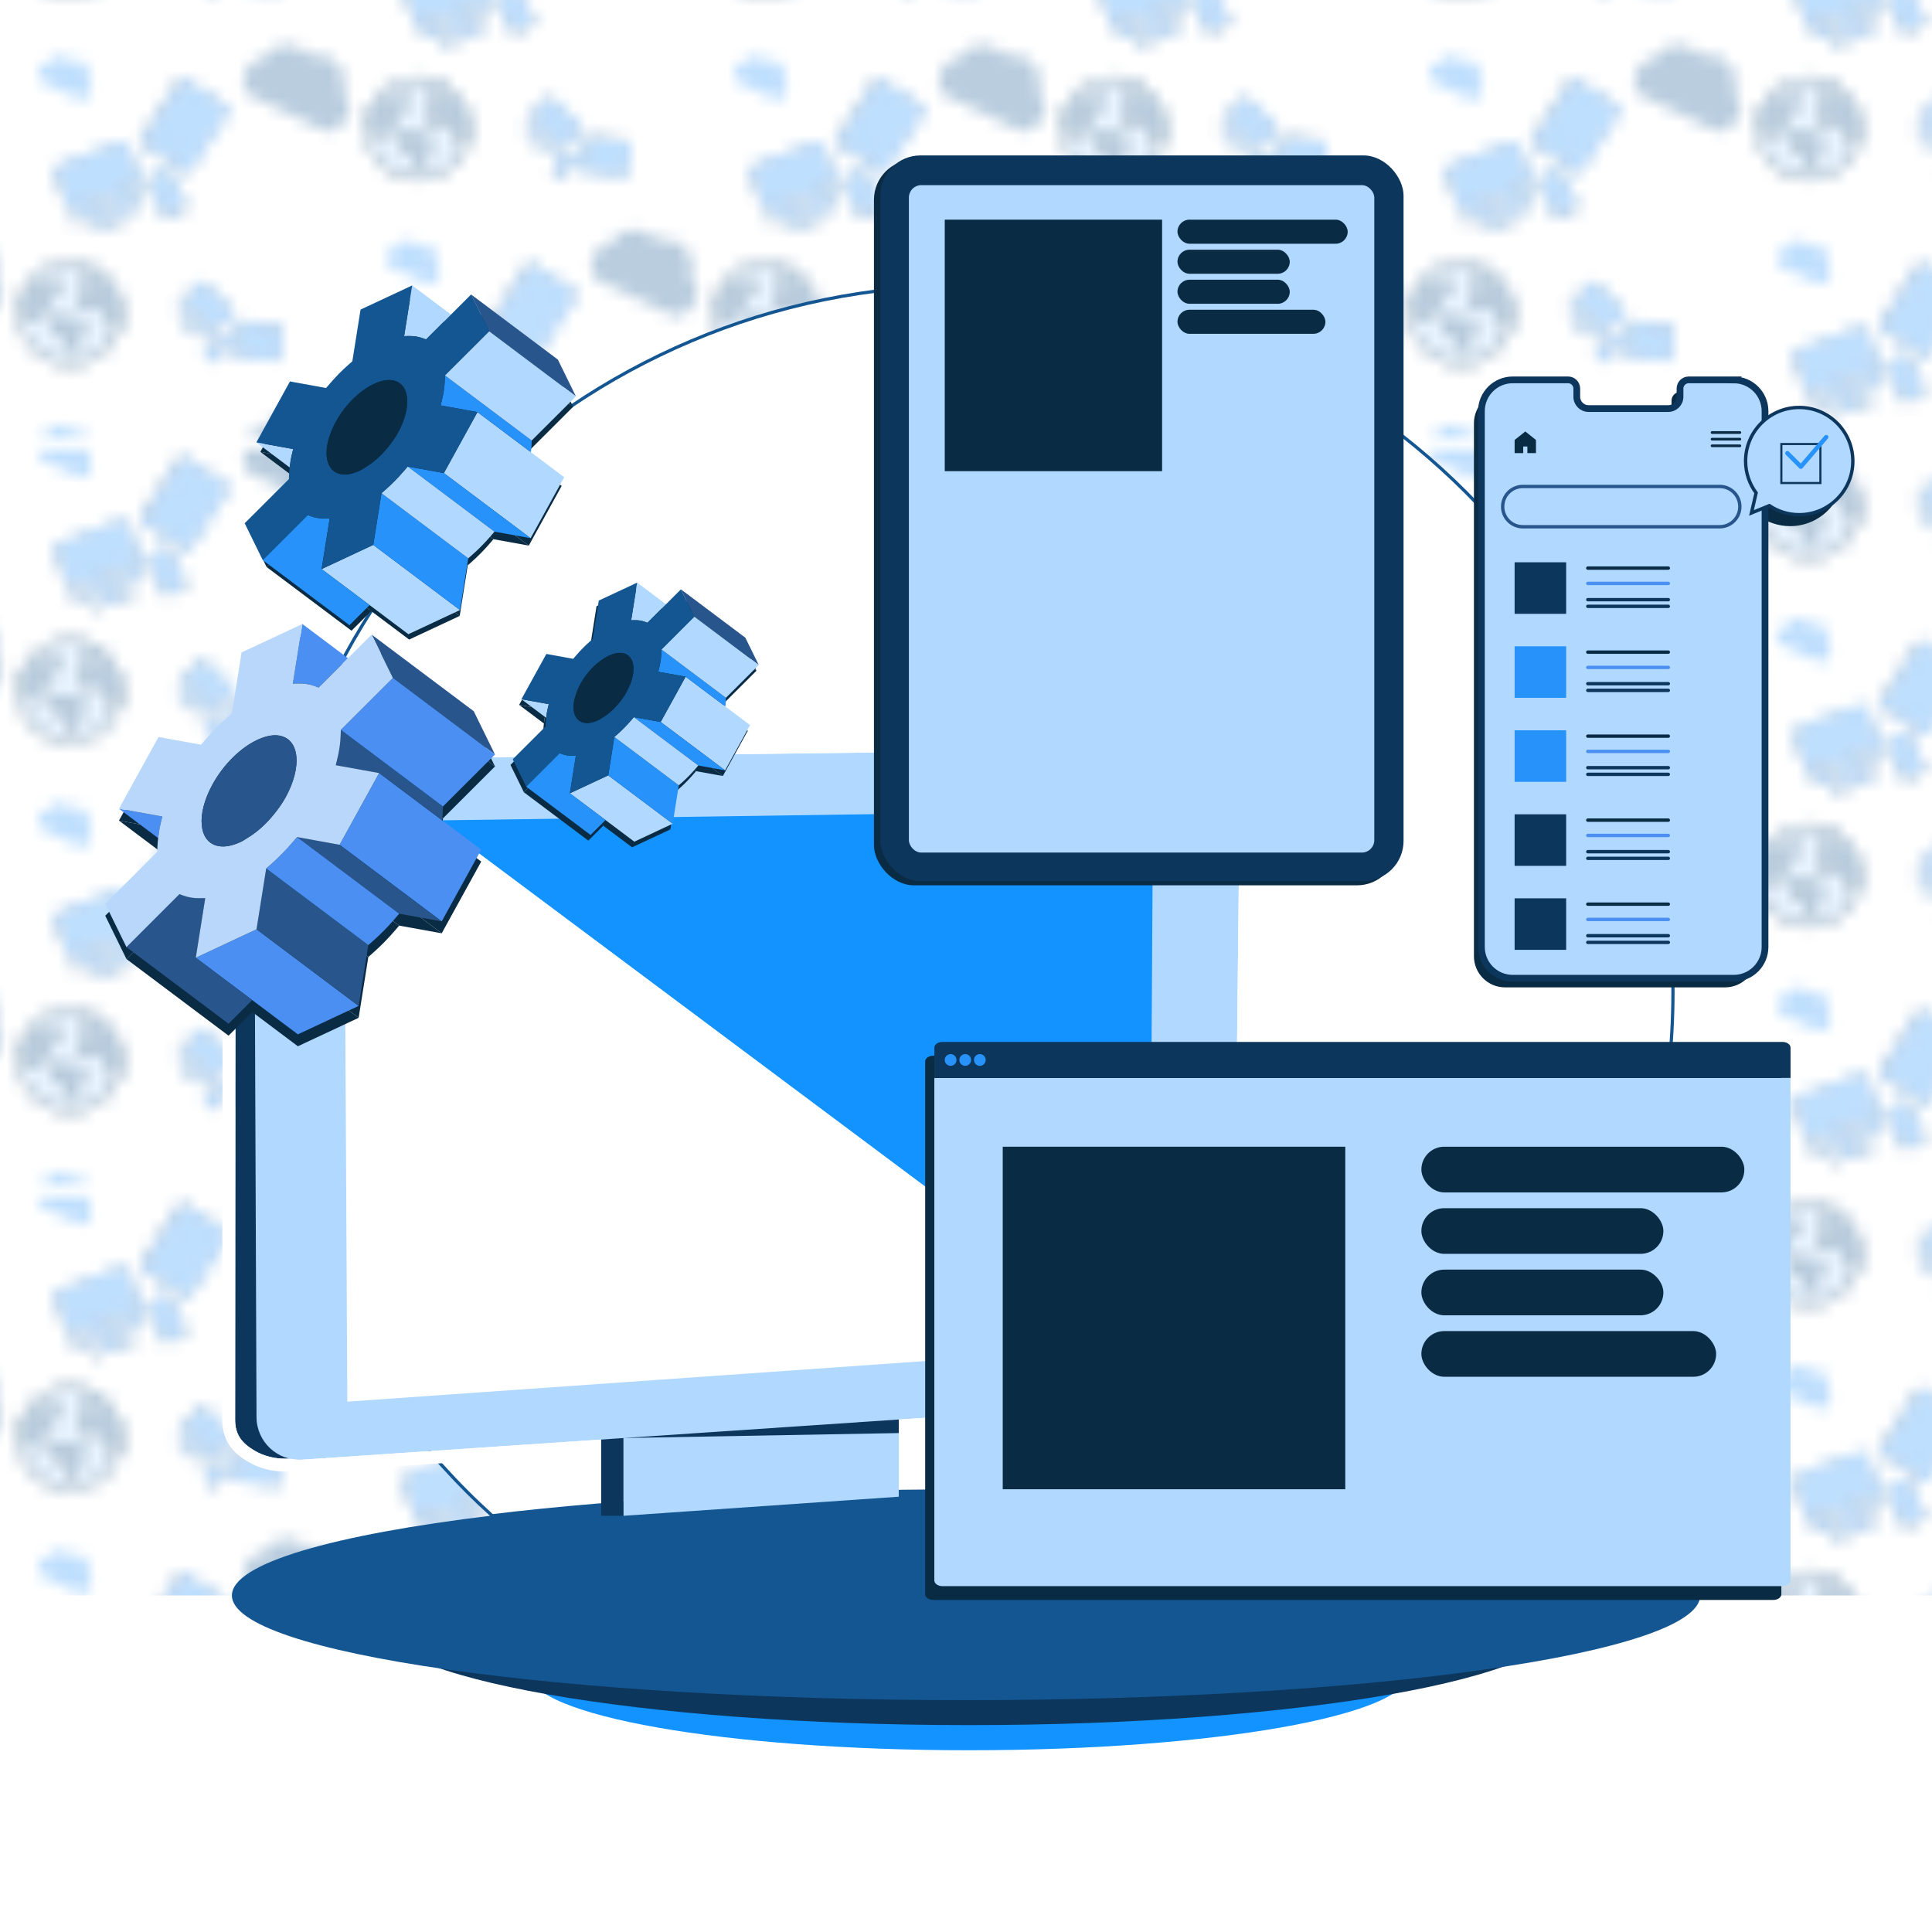
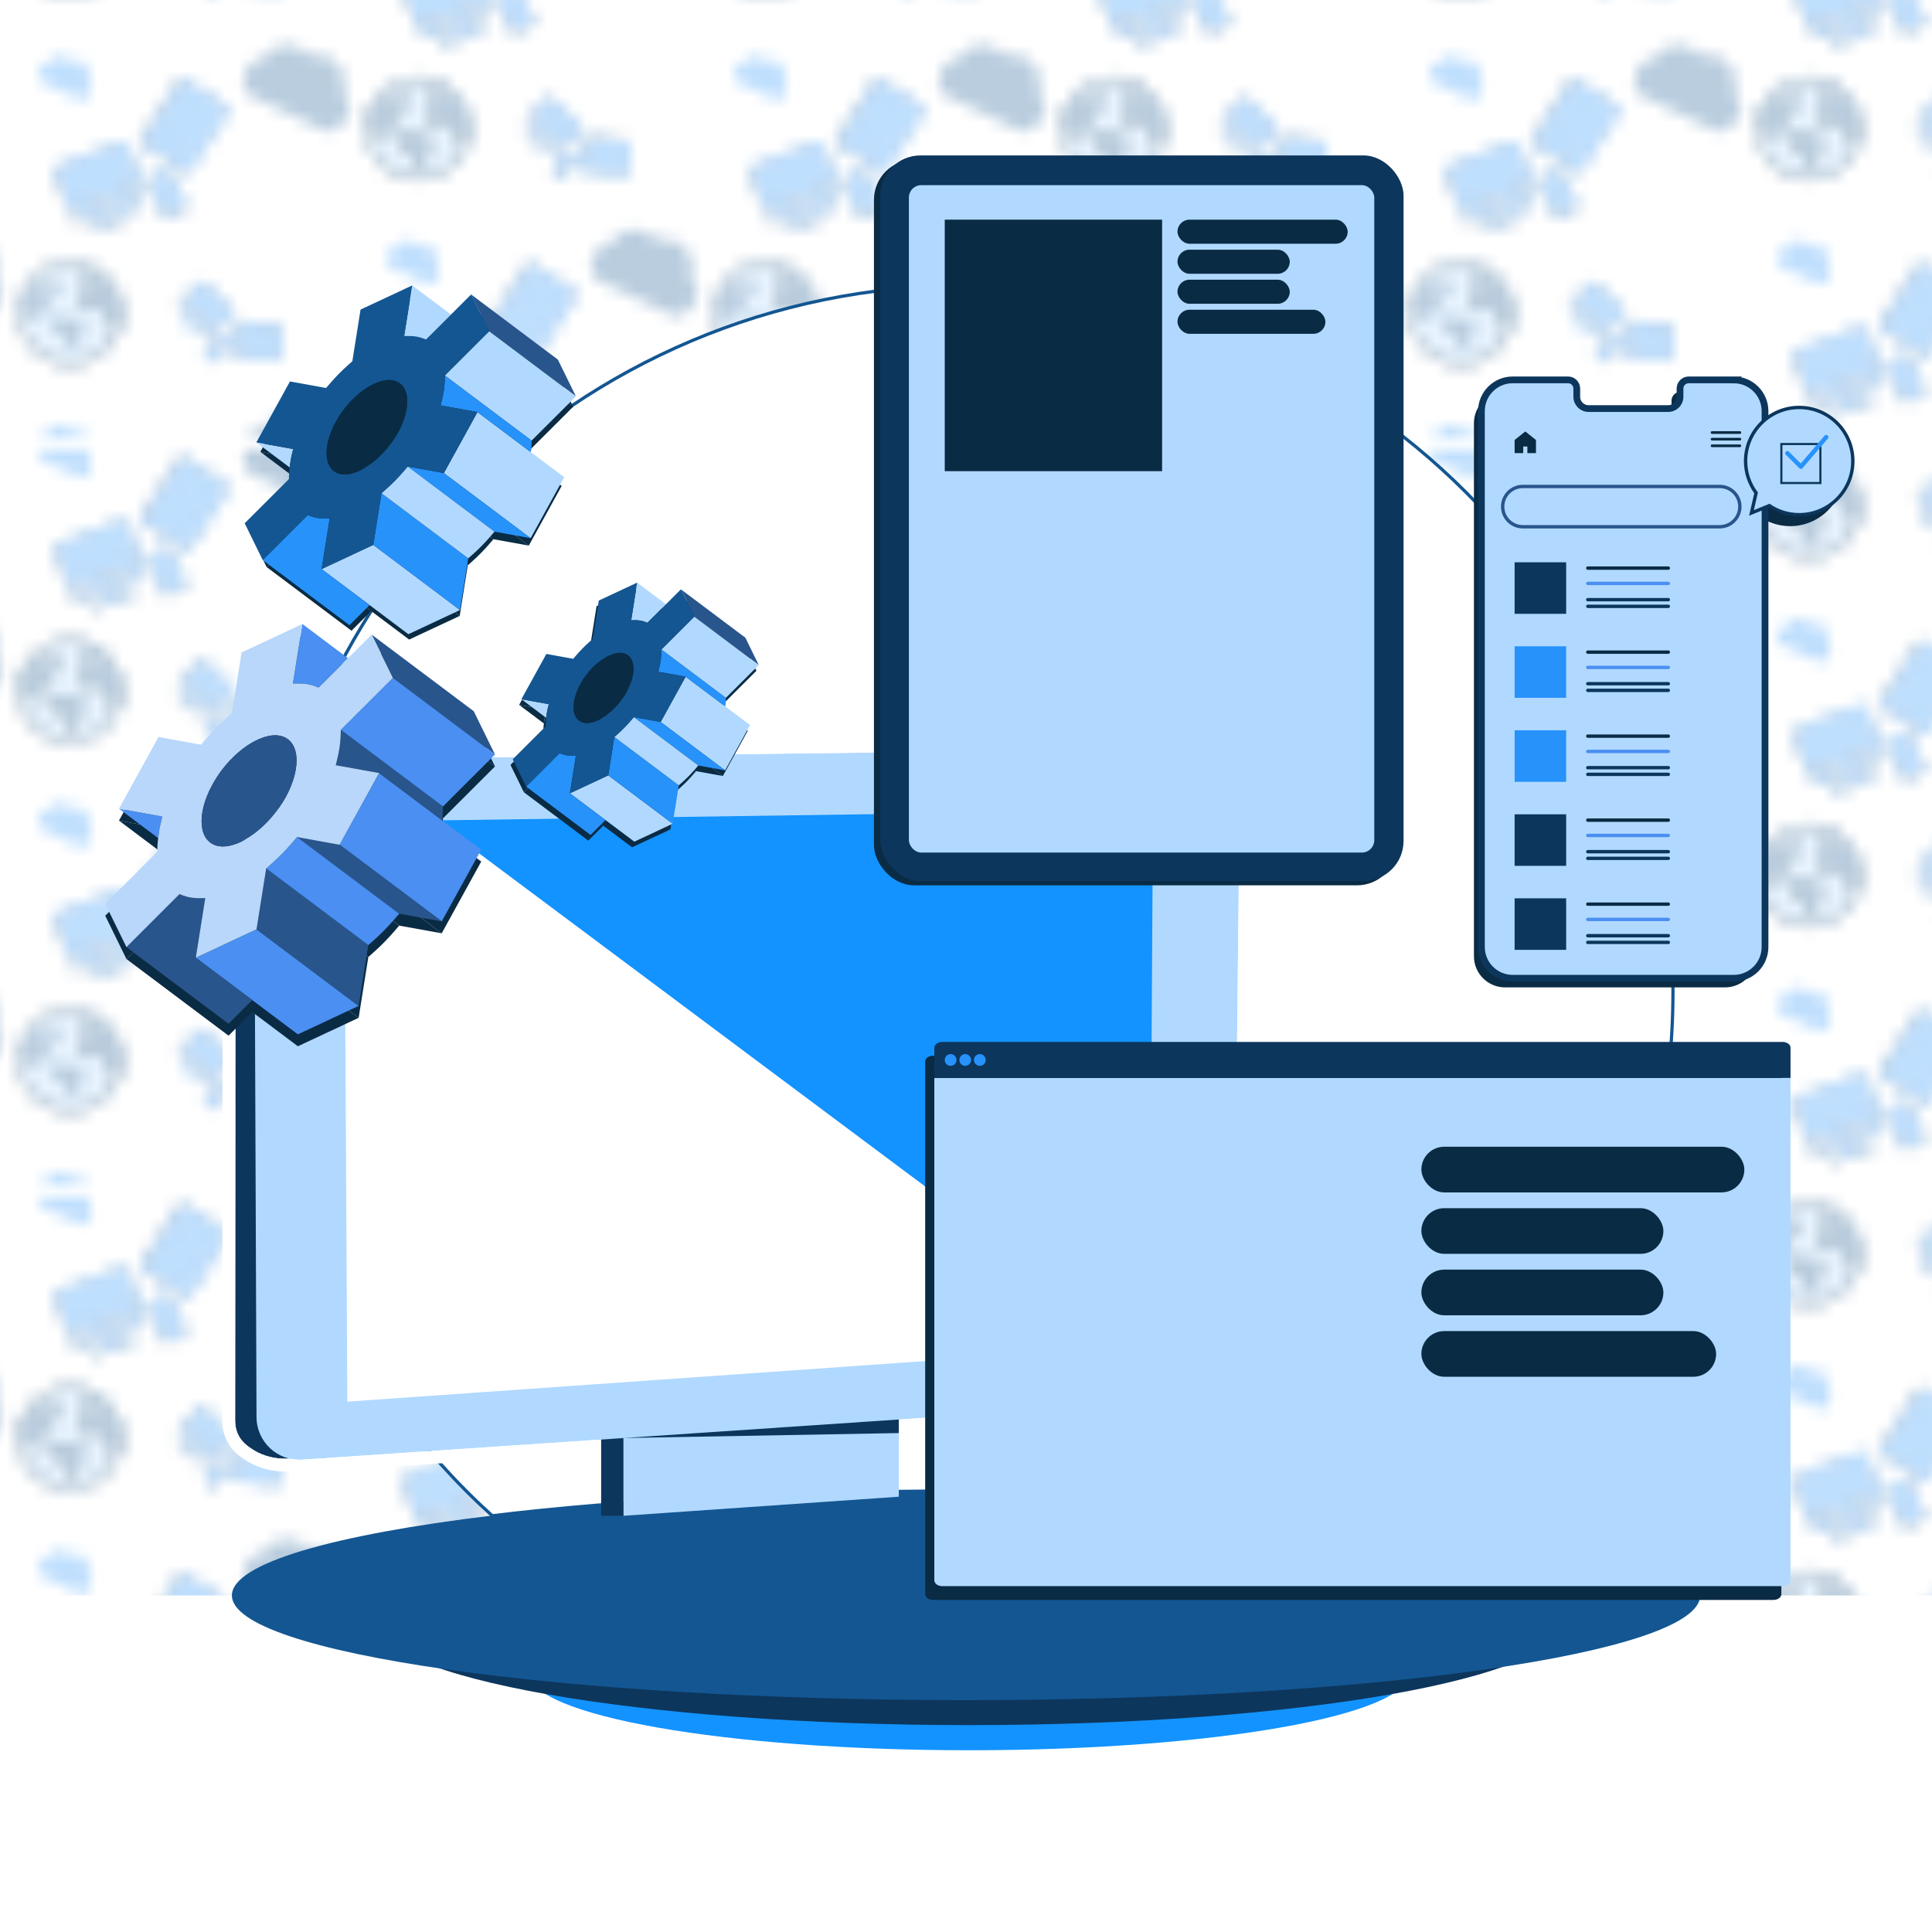
<svg xmlns="http://www.w3.org/2000/svg" version="1.1" viewBox="0 0 150 149.998">
  <defs>
    <style>
      .cls-1, .cls-2, .cls-3, .cls-4, .cls-5, .cls-6, .cls-7, .cls-8 {
        fill: none;
      }

      .cls-1, .cls-2, .cls-4, .cls-9, .cls-5, .cls-6, .cls-7, .cls-8 {
        stroke-linecap: round;
      }

      .cls-1, .cls-4, .cls-10, .cls-9, .cls-5, .cls-6, .cls-11, .cls-7, .cls-8 {
        stroke-miterlimit: 10;
      }

      .cls-1, .cls-9, .cls-5, .cls-6, .cls-8 {
        stroke-width: .262px;
      }

      .cls-1, .cls-7 {
        stroke: #0a2b44;
      }

      .cls-2 {
        stroke: #2792fa;
        stroke-linejoin: round;
        stroke-width: .338px;
      }

      .cls-3, .cls-12, .cls-13, .cls-14, .cls-15, .cls-16, .cls-17, .cls-18, .cls-19, .cls-20, .cls-21, .cls-22, .cls-23, .cls-24 {
        stroke-width: 0px;
      }

      .cls-4 {
        stroke-width: .164px;
      }

      .cls-4, .cls-10, .cls-9, .cls-5 {
        stroke: #0d365d;
      }

      .cls-10 {
        stroke-width: .524px;
      }

      .cls-10, .cls-9, .cls-17 {
        fill: #b1d9ff;
      }

      .cls-12 {
        fill: #0d365d;
      }

      .cls-13 {
        fill: #135692;
      }

      .cls-6 {
        stroke: #29558d;
      }

      .cls-14 {
        fill: #4a8ff1;
      }

      .cls-15 {
        fill: #29558d;
      }

      .cls-11 {
        stroke: #135692;
        stroke-width: .25px;
      }

      .cls-11, .cls-22 {
        fill: #fff;
      }

      .cls-16 {
        fill: #b8d7fa;
      }

      .cls-18 {
        fill: #b1d9ff;
      }

      .cls-7 {
        stroke-width: .21px;
      }

      .cls-19 {
        fill: #2792fa;
      }

      .cls-20 {
        fill: #0a2b44;
      }

      .cls-8 {
        stroke: #4a8ff1;
      }

      .cls-21 {
        fill: #1293ff;
      }

      .cls-23 {
        fill: #135692;
      }

      .cls-24 {
        fill: url(#Pattern);
        opacity: .3;
      }
    </style>
    <pattern id="Pattern" x="0" y="0" width="54" height="57.325" patternTransform="translate(-175 324.999)" patternUnits="userSpaceOnUse" viewBox="0 0 54 57.325">
      <g>
        <rect class="cls-3" width="54" height="57.325" />
        <g>
          <g>
            <circle class="cls-17" cx="45.488" cy="32.985" r="3.83" />
            <g>
              <g>
                <path class="cls-20" d="M43.967,29.237c-2.099.788-3.162,3.128-2.375,5.228.788,2.099,3.128,3.162,5.228,2.375s3.162-3.128,2.375-5.228-3.128-3.162-5.228-2.375ZM46.705,36.535c-1.931.725-4.085-.253-4.809-2.185s.253-4.085,2.185-4.809c1.931-.725,4.085.253,4.809,2.185s-.253,4.085-2.185,4.809Z" />
                <polygon class="cls-20" points="49.025 34.193 48.808 34.275 48.708 34.007 48.52 33.921 48.407 33.62 48.269 33.557 48.213 33.406 48.319 33.173 47.857 32.812 47.77 32.494 47.553 32.575 47.434 32.516 47.291 32.57 47.224 32.686 46.816 32.826 46.337 32.59 46.228 32.299 46.297 32.274 46.262 32.131 46.177 32.163 46.134 32.049 46.395 31.652 46.313 31.468 46.481 31.275 46.708 31.19 46.807 31.062 47.18 30.922 47.233 31.097 47.581 31.057 47.65 31.103 47.725 31.075 47.677 30.95 47.858 30.876 48.075 30.937 48.477 30.76 49 31.513 49.271 33.1 49.116 34.159 49.025 34.193" />
                <polygon class="cls-20" points="46.673 31.112 46.445 31.198 46.285 31.186 46.208 30.981 46.238 30.872 46.358 30.828 46.54 30.759 46.579 30.673 46.47 30.675 46.447 30.528 46.609 30.422 46.69 30.19 46.935 30.098 46.876 29.938 46.769 30.036 46.665 29.932 46.591 29.96 46.503 29.863 46.653 29.658 46.73 29.55 47.042 29.603 47.039 29.734 47.096 29.868 46.97 29.981 47.016 30.035 47.24 29.957 47.298 29.747 48.003 30.223 47.872 30.325 47.937 30.463 48.078 30.423 48.262 30.516 47.983 30.621 47.839 30.584 47.772 30.386 47.714 30.498 47.738 30.694 47.555 30.63 47.503 30.491 47.264 30.394 47.089 30.45 47.162 30.555 47.459 30.603 47.43 30.641 47.459 30.756 47.375 30.849 47.253 30.797 47.374 30.741 47.375 30.698 47.036 30.616 46.971 30.488 46.924 30.681 46.8 30.705 46.673 31.112" />
                <polygon class="cls-20" points="46.265 30.057 46.139 30.167 46.188 30.243 46.351 30.285 46.359 30.338 46.302 30.376 46.328 30.493 46.552 30.419 46.596 30.29 46.462 30.259 46.348 30.175 46.265 30.057" />
                <polygon class="cls-20" points="46.218 30.274 46.091 30.322 46.036 30.449 46.071 30.541 46.15 30.511 46.239 30.363 46.218 30.274" />
                <polygon class="cls-20" points="44.342 31.516 44.455 31.462 44.447 31.4 44.532 31.375 44.543 31.44 44.477 31.465 44.498 31.524 44.418 31.569 44.342 31.516" />
                <path class="cls-20" d="M44.316,31.566c-.005-.004-.06-.032-.06-.032l-.04.064.032.051.076-.028-.007-.055Z" />
                <path class="cls-20" d="M46.298,33.63l-.131.015-.137-.123-.31.124s-.282-.02-.288-.022-.079-.166-.079-.166l-.133-.102-.2.083-.219-.154-.12-.01.021.067-.209.079-.169-.062s-.178.027-.187.029c-.009.002-.088.255-.088.255l-.295.06-.133-.309-.219.032.026-.172-.082-.058-.195.268-.16.026-.1-.074-.02-.078.025-.302.173-.186.408-.153.052.129.16.01-.09-.234.227-.353-.028-.106.31-.484-.01-.027.096-.212.115.012.012-.092-.109.041-.035-.086.019-.036.084-.038.095.058.111-.06.039-.093.056.002.016.066-.03.051.034.061.248-.029-.008-.092-.206-.018-.016-.038.102-.089-.015-.112-.185-.028-.085-.218-.144.163-.063.033-.057-.155-.255.03-.059.103.07.251-.154.121-.025.181-.077.065-.098-.211-.125.047-.144-.033-.088-.116.382-.411.059.099.086-.028-.022-.055.095-.056-.056-.003-.033-.063.112-.051.052-.142.215-.106.132.06-.192.24.361-.034-.014-.147.156-.045-0-.128-.091.034-.055-.146-.371-.018-.208.095-.118.133.058.154-.119.034-.072-.079.086-.175-.246.08-.037.139.077-.015.055.081-.166.064-.004.064s-.217.094-.223.091-.069-.113-.069-.113l.192-.068.071-.183-.088-.007-.069.135-.149.053-.11-.109-.243.091-.114.213.16-.063.04.058.001.05.142-.084.133.065-.275.103-.048-.048-.224-.001-.344.05-.172.291-.231.987.065.109-.203.37.159.342.175.02.087.28.249.185.112-.036-.023-.094-.213-.151-.085-.189.076-.018.096.169.31.218-.014.117.223.141.303-.029-.02-.057.117-.024.044.094.239-.041.315.161.272-.08.108.209-.135.202.073.222.008.104.417.213.051.12.097-.023.271.085.224.577.104.015.052.278.182.134.07.28.535.311.208-.078.008-.069-.203-.068-.052-.236-.099.037-.053-.064.034-.094-0-.066-.119.009-.029-.077.126-.047.174-.218.136-.486-.137-.178.043-.146.205-.077.086-.176-.114-.421.086-.27-.058-.11ZM43.685,31.715l.085.018-.04.04-.05-.023.005-.035ZM43.666,31.811l.088.007.072-.027-.001.088-.076.028-.057-.026-.026-.071ZM43.658,32.001l-.063.058-.101.038.011-.098.046-.017.082-.049.026.069ZM43.512,31.691l.072.033-.048.031-.024-.064ZM43.599,31.763l.02.053-.072.081-.062-.091.114-.043ZM43.252,31.715l.163-.061.048.05.026.069-.245.092-.046-.045.055-.104ZM43.252,31.966l.047-.091.11-.041-.066.264-.055-.035-.036-.096ZM42.483,31.4l-.036-.041.142-.116.055.076-.16.081ZM42.968,31.537l.073-.001.013.105-.064.074-.103-.087.081-.09ZM42.519,31.05s.023.02.033.024c.009.004-.008.089-.008.089l-.122.056-.083-.068.181-.102Z" />
              </g>
              <g>
                <path class="cls-13" d="M44.061,29.137c-2.099.788-3.162,3.128-2.375,5.228s3.128,3.162,5.228,2.375,3.162-3.128,2.375-5.228-3.128-3.162-5.228-2.375ZM46.8,36.436c-1.931.725-4.085-.253-4.809-2.185s.253-4.085,2.185-4.809c1.931-.725,4.085.253,4.809,2.185.725,1.931-.253,4.085-2.185,4.809Z" />
                <polygon class="cls-13" points="49.119 34.094 48.903 34.175 48.802 33.907 48.614 33.822 48.501 33.52 48.364 33.458 48.307 33.307 48.413 33.074 47.951 32.713 47.864 32.395 47.648 32.476 47.528 32.417 47.386 32.47 47.319 32.586 46.91 32.727 46.432 32.49 46.323 32.2 46.391 32.174 46.357 32.031 46.271 32.063 46.229 31.949 46.489 31.553 46.407 31.369 46.575 31.176 46.803 31.091 46.901 30.963 47.274 30.823 47.327 30.998 47.676 30.958 47.745 31.003 47.819 30.976 47.772 30.85 47.952 30.776 48.17 30.837 48.572 30.661 49.094 31.413 49.365 33.001 49.21 34.06 49.119 34.094" />
                <polygon class="cls-13" points="46.767 31.013 46.54 31.098 46.379 31.087 46.302 30.882 46.333 30.773 46.453 30.728 46.635 30.66 46.674 30.574 46.564 30.576 46.542 30.428 46.703 30.322 46.785 30.09 47.03 29.998 46.97 29.839 46.864 29.937 46.76 29.833 46.686 29.861 46.598 29.764 46.748 29.558 46.825 29.451 47.137 29.503 47.134 29.634 47.191 29.769 47.064 29.881 47.11 29.936 47.335 29.858 47.392 29.648 48.097 30.124 47.966 30.225 48.031 30.363 48.172 30.323 48.357 30.417 48.077 30.521 47.934 30.484 47.867 30.287 47.809 30.398 47.833 30.595 47.65 30.531 47.597 30.391 47.359 30.295 47.184 30.351 47.257 30.456 47.553 30.504 47.524 30.541 47.554 30.656 47.47 30.749 47.348 30.697 47.469 30.642 47.469 30.599 47.13 30.517 47.065 30.389 47.019 30.582 46.895 30.605 46.767 31.013" />
                <polygon class="cls-13" points="46.36 29.958 46.234 30.068 46.283 30.144 46.446 30.186 46.453 30.239 46.396 30.277 46.423 30.393 46.647 30.32 46.691 30.19 46.557 30.16 46.443 30.076 46.36 29.958" />
                <polygon class="cls-13" points="46.313 30.175 46.186 30.223 46.131 30.35 46.165 30.442 46.245 30.412 46.334 30.264 46.313 30.175" />
                <polygon class="cls-13" points="44.437 31.416 44.55 31.363 44.542 31.3 44.627 31.275 44.638 31.341 44.572 31.365 44.593 31.424 44.512 31.47 44.437 31.416" />
                <path class="cls-13" d="M44.411,31.466c-.005-.004-.06-.032-.06-.032l-.04.064.032.051.076-.028-.007-.055Z" />
                <path class="cls-13" d="M46.392,33.531l-.131.015-.137-.123-.31.124s-.282-.02-.288-.022-.079-.166-.079-.166l-.133-.102-.2.083-.219-.154-.12-.01.021.067-.209.079-.169-.062s-.178.027-.187.029c-.009.002-.088.255-.088.255l-.295.06-.133-.309-.219.032.026-.172-.082-.058-.195.268-.16.026-.1-.074-.02-.078.025-.302.173-.186.408-.153.052.129.16.01-.09-.234.227-.353-.028-.106.31-.484-.01-.027.096-.212.115.012.012-.092-.109.041-.035-.086.019-.036.084-.038.095.058.111-.06.039-.093.056.002.016.066-.03.051.034.061.248-.029-.008-.092-.206-.018-.016-.038.102-.089-.015-.112-.185-.028-.085-.218-.144.163-.063.033-.057-.155-.255.03-.059.103.07.251-.154.121-.025.181-.077.065-.098-.211-.125.047-.144-.033-.088-.116.382-.411.059.099.086-.028-.022-.055.095-.056-.056-.003-.033-.063.112-.051.052-.142.215-.106.132.06-.192.24.361-.034-.014-.147.156-.045-0-.128-.091.034-.055-.146-.371-.018-.208.095-.118.133.058.154-.119.034-.072-.079.086-.175-.246.08-.037.139.077-.015.055.081-.166.064-.004.064s-.217.094-.223.091-.069-.113-.069-.113l.192-.068.071-.183-.088-.007-.069.135-.149.053-.11-.109-.243.091-.114.213.16-.063.04.058.001.05.142-.084.133.065-.275.103-.048-.048-.224-.001-.344.05-.172.291-.231.987.065.109-.203.37.159.342.175.02.087.28.249.185.112-.036-.023-.094-.213-.151-.085-.189.076-.018.096.169.31.218-.014.117.223.141.303-.029-.02-.057.117-.024.044.094.239-.041.315.161.272-.08.108.209-.135.202.073.222.008.104.417.213.051.12.097-.023.271.085.224.577.104.015.052.278.182.134.07.28.535.311.208-.078.008-.069-.203-.068-.052-.236-.099.037-.053-.064.034-.094-0-.066-.119.009-.029-.077.126-.047.174-.218.136-.486-.137-.178.043-.146.205-.077.086-.176-.114-.421.086-.27-.058-.11ZM43.78,31.615l.085.018-.04.04-.05-.023.005-.035ZM43.761,31.711l.088.007.072-.027-.001.088-.076.028-.057-.026-.026-.071ZM43.753,31.902l-.063.058-.101.038.011-.098.046-.017.082-.049.026.069ZM43.606,31.591l.072.033-.048.031-.024-.064ZM43.693,31.663l.02.053-.072.081-.062-.091.114-.043ZM43.346,31.616l.163-.061.048.05.026.069-.245.092-.046-.045.055-.104ZM43.347,31.867l.047-.091.11-.041-.066.264-.055-.035-.036-.096ZM42.578,31.301l-.036-.041.142-.116.055.076-.16.081ZM43.063,31.438l.073-.001.013.105-.064.074-.103-.087.081-.09ZM42.614,30.951s.023.02.033.024c.009.004-.008.089-.008.089l-.122.056-.083-.068.181-.102Z" />
              </g>
            </g>
          </g>
          <path class="cls-19" d="M47.043,44.552c-.125.262-.356.439-.62.501-.061.016-.123.024-.186.025l-3.089-1.469-.073-.115c-.126-.239-.141-.532-.016-.794.136-.286.407-.466.699-.497l.001-.002c.288-.473.893-.661,1.405-.418.157.075.287.181.387.309.25-.075.527-.06.78.06.518.246.753.845.554,1.372.25.269.326.673.158,1.027Z" />
          <g>
            <path class="cls-12" d="M50.463,53.803l-.596.22-.113-.209c-.03-.056-.097-.081-.157-.059l-1.835.679c-.06.022-.094.085-.081.147l.05.232-.619.229c-.098.036-.148.145-.112.244.036.098.145.148.244.112l3.35-1.239c.098-.036.148-.145.112-.244-.036-.098-.145-.148-.244-.112Z" />
            <path class="cls-12" d="M51.199,52.189l-.054-.145-5.717,2.116.054.145c.113.304.45.459.755.347l4.616-1.708c.304-.113.459-.45.347-.755Z" />
            <g>
              <path class="cls-12" d="M49.97,48.866c-.113-.304-.45-.459-.755-.347l-4.616,1.708c-.304.113-.459.45-.347.755l1.047,2.83,5.717-2.116-1.047-2.83Z" />
              <g>
                <path class="cls-19" d="M50.505,53.641l-.596.22-.113-.209c-.03-.056-.097-.081-.157-.059l-1.835.679c-.06.022-.094.085-.081.147l.05.232-.619.229c-.098.036-.148.145-.112.244s.145.148.244.112l3.35-1.239c.098-.036.148-.145.112-.244s-.145-.148-.244-.112Z" />
                <path class="cls-19" d="M49.257,48.357l-4.616,1.708c-.304.113-.459.45-.347.755l1.047,2.83,5.717-2.116-1.047-2.83c-.113-.304-.45-.459-.755-.347Z" />
                <path class="cls-19" d="M45.524,54.142c.113.304.45.459.755.347l4.616-1.708c.304-.113.459-.45.347-.755l-.054-.145-5.717,2.116.054.145Z" />
              </g>
            </g>
          </g>
          <g>
            <path class="cls-12" d="M57.666,45.934c.068-.106.037-.247-.068-.315l-3.432-2.205c-.106-.068-.247-.037-.315.068l-3.025,4.707c-.068.106-.037.247.068.315l3.432,2.205c.106.068.247.037.315-.068l3.025-4.707ZM52.696,49.475c-.078-.05-.101-.154-.051-.232.05-.078.154-.101.232-.051.078.05.101.154.051.232s-.154.101-.232.051Z" />
            <path class="cls-19" d="M57.776,45.666l-3.432-2.205c-.106-.068-.247-.037-.315.068l-3.025,4.707c-.068.106-.037.247.068.315l3.432,2.205c.106.068.247.037.315-.068l3.025-4.707c.068-.106.037-.247-.068-.315ZM52.874,49.521c-.078-.05-.101-.154-.051-.232.05-.078.154-.101.232-.051s.101.154.051.232c-.05.078-.154.101-.232.051Z" />
          </g>
          <g>
            <path class="cls-12" d="M52.868,50.602l-1.265.597c-.141.067-.202.235-.135.376l1.218,2.581c.067.141.235.202.376.135l1.265-.597c.141-.067.202-.235.135-.376l-1.218-2.581c-.067-.141-.235-.202-.376-.135Z" />
            <path class="cls-19" d="M54.307,53.541l-1.265.597c-.141.067-.31.006-.376-.135l-1.218-2.581c-.067-.141-.006-.31.135-.376l1.265-.597c.141-.067.31-.006.376.135l1.218,2.581c.067.141.006.31-.135.376Z" />
          </g>
          <g>
            <path class="cls-12" d="M55.444,34.749l-.272-.266.084-.115c.023-.031.019-.073-.008-.1l-.837-.82c-.027-.027-.07-.029-.1-.006l-.113.087-.282-.276c-.045-.044-.117-.043-.161.002-.044.045-.043.117.002.161l1.527,1.497c.045.044.117.043.161-.002.044-.045.043-.117-.002-.161Z" />
            <path class="cls-12" d="M56.506,34.736l.065-.066-2.606-2.555-.065.066c-.136.139-.134.361.005.497l2.104,2.063c.139.136.361.134.497-.005Z" />
            <g>
              <path class="cls-19" d="M55.542,34.731l-.272-.266.084-.115c.023-.031.019-.073-.008-.1l-.837-.82c-.027-.027-.07-.029-.1-.006l-.113.087-.282-.276c-.045-.044-.117-.043-.161.002s-.043.117.002.161l1.527,1.497c.045.044.117.043.161-.002s.043-.117-.002-.161Z" />
              <path class="cls-19" d="M53.999,32.161c-.136.139-.134.361.005.497l2.104,2.063c.139.136.361.134.497-.005l.065-.066-2.606-2.555-.065.066Z" />
            </g>
          </g>
        </g>
        <g>
          <g>
            <circle class="cls-17" cx="18.488" cy="47.316" r="3.83" />
            <g>
              <g>
                <path class="cls-20" d="M16.967,43.568c-2.099.788-3.162,3.128-2.375,5.228.788,2.099,3.128,3.162,5.228,2.375s3.162-3.128,2.375-5.228-3.128-3.162-5.228-2.375ZM19.705,50.866c-1.931.725-4.085-.253-4.809-2.185s.253-4.085,2.185-4.809c1.931-.725,4.085.253,4.809,2.185s-.253,4.085-2.185,4.809Z" />
                <polygon class="cls-20" points="22.025 48.525 21.808 48.606 21.708 48.338 21.52 48.253 21.407 47.951 21.269 47.889 21.213 47.738 21.319 47.505 20.857 47.144 20.77 46.825 20.553 46.906 20.434 46.847 20.291 46.901 20.224 47.017 19.816 47.157 19.337 46.921 19.228 46.631 19.297 46.605 19.262 46.462 19.177 46.494 19.134 46.38 19.395 45.983 19.313 45.8 19.481 45.607 19.708 45.521 19.807 45.393 20.18 45.253 20.233 45.428 20.581 45.388 20.65 45.434 20.725 45.406 20.677 45.281 20.858 45.207 21.075 45.268 21.477 45.091 22 45.844 22.271 47.432 22.116 48.49 22.025 48.525" />
                <polygon class="cls-20" points="19.673 45.444 19.445 45.529 19.285 45.518 19.208 45.313 19.238 45.204 19.358 45.159 19.54 45.09 19.579 45.004 19.47 45.006 19.447 44.859 19.609 44.753 19.69 44.521 19.935 44.429 19.876 44.269 19.769 44.368 19.665 44.264 19.591 44.291 19.503 44.195 19.653 43.989 19.73 43.881 20.042 43.934 20.039 44.065 20.096 44.2 19.97 44.312 20.016 44.366 20.24 44.288 20.298 44.078 21.003 44.555 20.872 44.656 20.937 44.794 21.078 44.754 21.262 44.847 20.983 44.952 20.839 44.915 20.772 44.718 20.714 44.829 20.738 45.025 20.555 44.962 20.503 44.822 20.264 44.726 20.089 44.781 20.162 44.887 20.459 44.935 20.43 44.972 20.459 45.087 20.375 45.18 20.253 45.128 20.374 45.072 20.375 45.029 20.036 44.947 19.971 44.819 19.924 45.013 19.8 45.036 19.673 45.444" />
                <polygon class="cls-20" points="19.265 44.388 19.139 44.498 19.188 44.575 19.351 44.616 19.359 44.67 19.302 44.707 19.328 44.824 19.552 44.75 19.596 44.621 19.462 44.591 19.348 44.507 19.265 44.388" />
                <polygon class="cls-20" points="19.218 44.606 19.091 44.653 19.036 44.781 19.071 44.872 19.15 44.843 19.239 44.694 19.218 44.606" />
                <polygon class="cls-20" points="17.342 45.847 17.455 45.793 17.447 45.731 17.532 45.706 17.543 45.771 17.477 45.796 17.498 45.855 17.418 45.9 17.342 45.847" />
                <path class="cls-20" d="M17.316,45.897c-.005-.004-.06-.032-.06-.032l-.04.064.032.051.076-.028-.007-.055Z" />
-                 <path class="cls-20" d="M19.298,47.961l-.131.015-.137-.123-.31.124s-.282-.02-.288-.022-.079-.166-.079-.166l-.133-.102-.2.083-.219-.154-.12-.01.021.067-.209.079-.169-.062s-.178.027-.187.029c-.009.002-.088.255-.088.255l-.295.06-.133-.309-.219.032.026-.172-.082-.058-.195.268-.16.026-.1-.074-.02-.078.025-.302.173-.186.408-.153.052.129.16.01-.09-.234.227-.353-.028-.106.31-.484-.01-.027.096-.212.115.012.012-.092-.109.041-.035-.086.019-.036.084-.038.095.058.111-.06.039-.093.056.002.016.066-.03.051.034.061.248-.029-.008-.092-.206-.018-.016-.038.102-.089-.015-.112-.185-.028-.085-.218-.144.163-.063.033-.057-.155-.255.03-.059.103.07.251-.154.121-.025.181-.077.065-.098-.211-.125.047-.144-.033-.088-.116.382-.411.059.099.086-.028-.022-.055.095-.056-.056-.003-.033-.063.112-.051.052-.142.215-.106.132.06-.192.24.361-.034-.014-.147.156-.045-0-.128-.091.034-.055-.146-.371-.018-.208.095-.118.133.058.154-.119.034-.072-.079.086-.175-.246.08-.037.139.077-.015.055.081-.166.064-.004.064s-.217.094-.223.091-.069-.113-.069-.113l.192-.068.071-.183-.088-.007-.069.135-.149.053-.11-.109-.243.091-.114.213.16-.063.04.058.001.05.142-.084.133.065-.275.103-.048-.048-.224-.001-.344.05-.172.291-.231.987.065.109-.203.37.159.342.175.02.087.28.249.185.112-.036-.023-.094-.213-.151-.085-.189.076-.018.096.169.31.218-.014.117.223.141.303-.029-.02-.057.117-.024.044.094.239-.041.315.161.272-.08.108.209-.135.202.073.222.008.104.417.213.051.12.097-.023.271.085.224.577.104.015.052.278.182.134.07.28.535.311.208-.078.008-.069-.203-.068-.052-.236-.099.037-.053-.064.034-.094-0-.066-.119.009-.029-.077.126-.047.174-.218.136-.486-.137-.178.043-.146.205-.077.086-.176-.114-.421.086-.27-.058-.11ZM16.685,46.046l.085.018-.04.04-.05-.023.005-.035ZM16.666,46.142l.088.007.072-.027-.001.088-.076.028-.057-.026-.026-.071ZM16.658,46.333l-.063.058-.101.038.011-.098.046-.017.082-.049.026.069ZM16.512,46.022l.072.033-.048.031-.024-.064ZM16.599,46.094l.02.053-.072.081-.062-.091.114-.043ZM16.252,46.046l.163-.061.048.05.026.069-.245.092-.046-.045.055-.104ZM16.252,46.298l.047-.091.11-.041-.066.264-.055-.035-.036-.096ZM15.483,45.732l-.036-.041.142-.116.055.076-.16.081ZM15.968,45.868l.073-.001.013.105-.064.074-.103-.087.081-.09ZM15.519,45.381s.023.02.033.024c.009.004-.008.089-.008.089l-.122.056-.083-.068.181-.102Z" />
              </g>
              <g>
                <path class="cls-13" d="M17.061,43.469c-2.099.788-3.162,3.128-2.375,5.228s3.128,3.162,5.228,2.375,3.162-3.128,2.375-5.228-3.128-3.162-5.228-2.375ZM19.8,50.767c-1.931.725-4.085-.253-4.809-2.185s.253-4.085,2.185-4.809c1.931-.725,4.085.253,4.809,2.185.725,1.931-.253,4.085-2.185,4.809Z" />
                <polygon class="cls-13" points="22.119 48.425 21.903 48.506 21.802 48.239 21.614 48.153 21.501 47.851 21.364 47.789 21.307 47.638 21.413 47.405 20.951 47.044 20.864 46.726 20.648 46.807 20.528 46.748 20.386 46.801 20.319 46.918 19.91 47.058 19.432 46.822 19.323 46.531 19.391 46.506 19.357 46.362 19.271 46.394 19.229 46.281 19.489 45.884 19.407 45.7 19.575 45.507 19.803 45.422 19.901 45.294 20.274 45.154 20.327 45.329 20.676 45.289 20.745 45.335 20.819 45.307 20.772 45.182 20.952 45.107 21.17 45.169 21.572 44.992 22.094 45.744 22.365 47.332 22.21 48.391 22.119 48.425" />
                <polygon class="cls-13" points="19.767 45.344 19.54 45.43 19.379 45.418 19.302 45.213 19.333 45.104 19.453 45.059 19.635 44.991 19.674 44.905 19.564 44.907 19.542 44.76 19.703 44.653 19.785 44.421 20.03 44.329 19.97 44.17 19.864 44.268 19.76 44.164 19.686 44.192 19.598 44.095 19.748 43.889 19.825 43.782 20.137 43.835 20.134 43.966 20.191 44.1 20.064 44.213 20.11 44.267 20.335 44.189 20.392 43.979 21.097 44.455 20.966 44.556 21.031 44.694 21.172 44.655 21.357 44.748 21.077 44.853 20.934 44.816 20.867 44.618 20.809 44.729 20.833 44.926 20.65 44.862 20.597 44.723 20.359 44.626 20.184 44.682 20.257 44.787 20.553 44.835 20.524 44.873 20.554 44.988 20.47 45.081 20.348 45.029 20.469 44.973 20.469 44.93 20.13 44.848 20.065 44.72 20.019 44.913 19.895 44.936 19.767 45.344" />
                <polygon class="cls-13" points="19.36 44.289 19.234 44.399 19.283 44.475 19.446 44.517 19.453 44.57 19.396 44.608 19.423 44.725 19.647 44.651 19.691 44.521 19.557 44.491 19.443 44.407 19.36 44.289" />
                <polygon class="cls-13" points="19.313 44.506 19.186 44.554 19.131 44.681 19.165 44.773 19.245 44.743 19.334 44.595 19.313 44.506" />
                <polygon class="cls-13" points="17.437 45.747 17.55 45.694 17.542 45.631 17.627 45.606 17.638 45.672 17.572 45.697 17.593 45.756 17.512 45.801 17.437 45.747" />
                <path class="cls-13" d="M17.411,45.797c-.005-.004-.06-.032-.06-.032l-.04.064.032.051.076-.028-.007-.055Z" />
                <path class="cls-13" d="M19.392,47.862l-.131.015-.137-.123-.31.124s-.282-.02-.288-.022-.079-.166-.079-.166l-.133-.102-.2.083-.219-.154-.12-.01.021.067-.209.079-.169-.062s-.178.027-.187.029c-.009.002-.088.255-.088.255l-.295.06-.133-.309-.219.032.026-.172-.082-.058-.195.268-.16.026-.1-.074-.02-.078.025-.302.173-.186.408-.153.052.129.16.01-.09-.234.227-.353-.028-.106.31-.484-.01-.027.096-.212.115.012.012-.092-.109.041-.035-.086.019-.036.084-.038.095.058.111-.06.039-.093.056.002.016.066-.03.051.034.061.248-.029-.008-.092-.206-.018-.016-.038.102-.089-.015-.112-.185-.028-.085-.218-.144.163-.063.033-.057-.155-.255.03-.059.103.07.251-.154.121-.025.181-.077.065-.098-.211-.125.047-.144-.033-.088-.116.382-.411.059.099.086-.028-.022-.055.095-.056-.056-.003-.033-.063.112-.051.052-.142.215-.106.132.06-.192.24.361-.034-.014-.147.156-.045-0-.128-.091.034-.055-.146-.371-.018-.208.095-.118.133.058.154-.119.034-.072-.079.086-.175-.246.08-.037.139.077-.015.055.081-.166.064-.004.064s-.217.094-.223.091-.069-.113-.069-.113l.192-.068.071-.183-.088-.007-.069.135-.149.053-.11-.109-.243.091-.114.213.16-.063.04.058.001.05.142-.084.133.065-.275.103-.048-.048-.224-.001-.344.05-.172.291-.231.987.065.109-.203.37.159.342.175.02.087.28.249.185.112-.036-.023-.094-.213-.151-.085-.189.076-.018.096.169.31.218-.014.117.223.141.303-.029-.02-.057.117-.024.044.094.239-.041.315.161.272-.08.108.209-.135.202.073.222.008.104.417.213.051.12.097-.023.271.085.224.577.104.015.052.278.182.134.07.28.535.311.208-.078.008-.069-.203-.068-.052-.236-.099.037-.053-.064.034-.094-0-.066-.119.009-.029-.077.126-.047.174-.218.136-.486-.137-.178.043-.146.205-.077.086-.176-.114-.421.086-.27-.058-.11ZM16.78,45.946l.085.018-.04.04-.05-.023.005-.035ZM16.761,46.043l.088.007.072-.027-.001.088-.076.028-.057-.026-.026-.071ZM16.753,46.233l-.063.058-.101.038.011-.098.046-.017.082-.049.026.069ZM16.606,45.923l.072.033-.048.031-.024-.064ZM16.693,45.995l.02.053-.072.081-.062-.091.114-.043ZM16.346,45.947l.163-.061.048.05.026.069-.245.092-.046-.045.055-.104ZM16.347,46.198l.047-.091.11-.041-.066.264-.055-.035-.036-.096ZM15.578,45.632l-.036-.041.142-.116.055.076-.16.081ZM16.063,45.769l.073-.001.013.105-.064.074-.103-.087.081-.09ZM15.614,45.282s.023.02.033.024c.009.004-.008.089-.008.089l-.122.056-.083-.068.181-.102Z" />
              </g>
            </g>
          </g>
          <path class="cls-13" d="M39.932,60.841c-.247.519-.704.867-1.226.99-.121.031-.244.048-.368.05l-6.107-2.904-.144-.227c-.248-.472-.278-1.051-.031-1.57.269-.566.804-.921,1.381-.982l.002-.004c.569-.936,1.766-1.307,2.778-.826.31.147.567.358.765.611.495-.149,1.042-.119,1.542.119,1.023.487,1.489,1.671,1.096,2.712.494.531.644,1.331.312,2.03Z" />
          <path class="cls-19" d="M20.043,58.884c-.125.262-.356.439-.62.501-.061.016-.123.024-.186.025l-3.089-1.469-.073-.115c-.126-.239-.141-.532-.016-.794.136-.286.407-.466.699-.497l.001-.002c.288-.473.893-.661,1.405-.418.157.075.287.181.387.309.25-.075.527-.06.78.06.518.246.753.845.554,1.372.25.269.326.673.158,1.027Z" />
          <g>
-             <path class="cls-12" d="M28.444,49.08l-.272-.266.084-.115c.023-.031.019-.073-.008-.1l-.837-.82c-.027-.027-.07-.029-.1-.006l-.113.087-.282-.276c-.045-.044-.117-.043-.161.002-.044.045-.043.117.002.161l1.527,1.497c.045.044.117.043.161-.002.044-.045.043-.117-.002-.161Z" />
            <path class="cls-12" d="M29.506,49.067l.065-.066-2.606-2.555-.065.066c-.136.139-.134.361.005.497l2.104,2.063c.139.136.361.134.497-.005Z" />
            <g>
              <path class="cls-12" d="M30.991,47.552c.136-.139.134-.361-.005-.497l-2.104-2.063c-.139-.136-.361-.134-.497.005l-1.265,1.29,2.606,2.555,1.265-1.29Z" />
              <g>
                <path class="cls-19" d="M28.542,49.062l-.272-.266.084-.115c.023-.031.019-.073-.008-.1l-.837-.82c-.027-.027-.07-.029-.1-.006l-.113.087-.282-.276c-.045-.044-.117-.043-.161.002s-.043.117.002.161l1.527,1.497c.045.044.117.043.161-.002s.043-.117-.002-.161Z" />
                <path class="cls-19" d="M31.085,47.036l-2.104-2.063c-.139-.136-.361-.134-.497.005l-1.265,1.29,2.606,2.555,1.265-1.29c.136-.139.134-.361-.005-.497Z" />
                <path class="cls-19" d="M26.999,46.493c-.136.139-.134.361.005.497l2.104,2.063c.139.136.361.134.497-.005l.065-.066-2.606-2.555-.065.066Z" />
              </g>
            </g>
          </g>
          <g>
            <path class="cls-12" d="M34.545,50.971c.075.01.143-.043.153-.117l.317-2.422c.01-.075-.043-.143-.117-.153l-3.322-.435c-.075-.01-.143.043-.153.117l-.317,2.422c-.01.075.043.143.117.153l3.322.435ZM31.358,49.184c.007-.055.058-.094.113-.087.055.007.094.058.087.113-.007.055-.058.094-.113.087s-.094-.058-.087-.113Z" />
            <path class="cls-19" d="M34.719,50.962l.317-2.422c.01-.075-.043-.143-.117-.153l-3.322-.435c-.075-.01-.143.043-.153.117l-.317,2.422c-.01.075.043.143.117.153l3.322.435c.075.01.143-.043.153-.117ZM31.379,49.292c.007-.055.058-.094.113-.087.055.007.094.058.087.113s-.058.094-.113.087c-.055-.007-.094-.058-.087-.113Z" />
          </g>
          <g>
            <path class="cls-12" d="M30.791,49.565l-.646-.532c-.072-.059-.179-.049-.238.023l-1.087,1.319c-.059.072-.049.179.023.238l.646.532c.072.059.179.049.238-.023l1.087-1.319c.059-.072.049-.179-.023-.238Z" />
            <path class="cls-19" d="M29.568,51.095l-.646-.532c-.072-.059-.082-.166-.023-.238l1.087-1.319c.059-.072.166-.082.238-.023l.646.532c.072.059.082.166.023.238l-1.087,1.319c-.059.072-.166.082-.238.023Z" />
          </g>
        </g>
        <g>
          <path class="cls-13" d="M12.932,46.51c-.247.519-.704.867-1.226.99-.121.031-.244.048-.368.05l-6.107-2.904-.144-.227c-.248-.472-.278-1.051-.031-1.57.269-.566.804-.921,1.381-.982l.002-.004c.569-.936,1.766-1.307,2.778-.826.31.147.567.358.765.611.495-.149,1.042-.119,1.542.119,1.023.487,1.489,1.671,1.096,2.712.494.531.644,1.331.312,2.03Z" />
          <g>
            <path class="cls-12" d="M3.666,45.934c.068-.106.037-.247-.068-.315l-3.432-2.205c-.106-.068-.247-.037-.315.068l-3.025,4.707c-.068.106-.037.247.068.315l3.432,2.205c.106.068.247.037.315-.068l3.025-4.707ZM-1.304,49.475c-.078-.05-.101-.154-.051-.232.05-.078.154-.101.232-.051.078.05.101.154.051.232s-.154.101-.232.051Z" />
            <path class="cls-19" d="M3.776,45.666l-3.432-2.205c-.106-.068-.247-.037-.315.068l-3.025,4.707c-.068.106-.037.247.068.315l3.432,2.205c.106.068.247.037.315-.068l3.025-4.707c.068-.106.037-.247-.068-.315ZM-1.126,49.521c-.078-.05-.101-.154-.051-.232.05-.078.154-.101.232-.051s.101.154.051.232c-.05.078-.154.101-.232.051Z" />
          </g>
          <g>
            <path class="cls-12" d="M-1.132,50.602l-1.265.597c-.141.067-.202.235-.135.376l1.218,2.581c.067.141.235.202.376.135l1.265-.597c.141-.067.202-.235.135-.376l-1.218-2.581c-.067-.141-.235-.202-.376-.135Z" />
            <path class="cls-19" d="M.307,53.541l-1.265.597c-.141.067-.31.006-.376-.135l-1.218-2.581c-.067-.141-.006-.31.135-.376l1.265-.597c.141-.067.31-.006.376.135l1.218,2.581c.067.141.006.31-.135.376Z" />
          </g>
          <g>
            <path class="cls-12" d="M1.444,34.749l-.272-.266.084-.115c.023-.031.019-.073-.008-.1l-.837-.82c-.027-.027-.07-.029-.1-.006l-.113.087-.282-.276c-.045-.044-.117-.043-.161.002-.044.045-.043.117.002.161l1.527,1.497c.045.044.117.043.161-.002.044-.045.043-.117-.002-.161Z" />
            <path class="cls-12" d="M2.506,34.736l.065-.066L-.035,32.114l-.065.066c-.136.139-.134.361.005.497l2.104,2.063c.139.136.361.134.497-.005Z" />
            <g>
              <path class="cls-12" d="M3.991,33.221c.136-.139.134-.361-.005-.497l-2.104-2.063c-.139-.136-.361-.134-.497.005l-1.265,1.29,2.606,2.555,1.265-1.29Z" />
              <g>
                <path class="cls-19" d="M1.542,34.731l-.272-.266.084-.115c.023-.031.019-.073-.008-.1l-.837-.82c-.027-.027-.07-.029-.1-.006l-.113.087-.282-.276c-.045-.044-.117-.043-.161.002s-.043.117.002.161l1.527,1.497c.045.044.117.043.161-.002s.043-.117-.002-.161Z" />
                <path class="cls-19" d="M4.085,32.705l-2.104-2.063c-.139-.136-.361-.134-.497.005l-1.265,1.29,2.606,2.555,1.265-1.29c.136-.139.134-.361-.005-.497Z" />
                <path class="cls-19" d="M-.001,32.161c-.136.139-.134.361.005.497l2.104,2.063c.139.136.361.134.497-.005l.065-.066L.063,32.095l-.065.066Z" />
              </g>
            </g>
          </g>
          <g>
            <path class="cls-12" d="M7.545,36.64c.075.01.143-.043.153-.117l.317-2.422c.01-.075-.043-.143-.117-.153l-3.322-.435c-.075-.01-.143.043-.153.117l-.317,2.422c-.01.075.043.143.117.153l3.322.435ZM4.358,34.853c.007-.055.058-.094.113-.087.055.007.094.058.087.113-.007.055-.058.094-.113.087s-.094-.058-.087-.113Z" />
            <path class="cls-19" d="M7.719,36.63l.317-2.422c.01-.075-.043-.143-.117-.153l-3.322-.435c-.075-.01-.143.043-.153.117l-.317,2.422c-.01.075.043.143.117.153l3.322.435c.075.01.143-.043.153-.117ZM4.379,34.961c.007-.055.058-.094.113-.087.055.007.094.058.087.113s-.058.094-.113.087c-.055-.007-.094-.058-.087-.113Z" />
          </g>
          <g>
            <path class="cls-12" d="M3.791,35.234l-.646-.532c-.072-.059-.179-.049-.238.023l-1.087,1.319c-.059.072-.049.179.023.238l.646.532c.072.059.179.049.238-.023l1.087-1.319c.059-.072.049-.179-.023-.238Z" />
            <path class="cls-19" d="M2.568,36.764l-.646-.532c-.072-.059-.082-.166-.023-.238l1.087-1.319c.059-.072.166-.082.238-.023l.646.532c.072.059.082.166.023.238l-1.087,1.319c-.059.072-.166.082-.238.023Z" />
          </g>
        </g>
        <g>
          <g>
            <circle class="cls-17" cx="45.488" cy="4.323" r="3.83" />
            <g>
              <g>
                <path class="cls-20" d="M43.967.574c-2.099.788-3.162,3.128-2.375,5.228.788,2.099,3.128,3.162,5.228,2.375s3.162-3.128,2.375-5.228-3.128-3.162-5.228-2.375ZM46.705,7.872c-1.931.725-4.085-.253-4.809-2.185s.253-4.085,2.185-4.809c1.931-.725,4.085.253,4.809,2.185s-.253,4.085-2.185,4.809Z" />
                <polygon class="cls-20" points="49.025 5.531 48.808 5.612 48.708 5.344 48.52 5.259 48.407 4.957 48.269 4.895 48.213 4.744 48.319 4.511 47.857 4.15 47.77 3.832 47.553 3.913 47.434 3.854 47.291 3.907 47.224 4.023 46.816 4.164 46.337 3.927 46.228 3.637 46.297 3.611 46.262 3.468 46.177 3.5 46.134 3.386 46.395 2.99 46.313 2.806 46.481 2.613 46.708 2.527 46.807 2.4 47.18 2.26 47.233 2.435 47.581 2.395 47.65 2.44 47.725 2.413 47.677 2.287 47.858 2.213 48.075 2.274 48.477 2.098 49 2.85 49.271 4.438 49.116 5.497 49.025 5.531" />
                <polygon class="cls-20" points="46.673 2.45 46.445 2.535 46.285 2.524 46.208 2.319 46.238 2.21 46.358 2.165 46.54 2.097 46.579 2.011 46.47 2.013 46.447 1.865 46.609 1.759 46.69 1.527 46.935 1.435 46.876 1.276 46.769 1.374 46.665 1.27 46.591 1.298 46.503 1.201 46.653 .995 46.73 .888 47.042 .94 47.039 1.071 47.096 1.206 46.97 1.318 47.016 1.372 47.24 1.295 47.298 1.085 48.003 1.561 47.872 1.662 47.937 1.8 48.078 1.76 48.262 1.854 47.983 1.958 47.839 1.921 47.772 1.724 47.714 1.835 47.738 2.032 47.555 1.968 47.503 1.828 47.264 1.732 47.089 1.788 47.162 1.893 47.459 1.941 47.43 1.978 47.459 2.093 47.375 2.186 47.253 2.134 47.374 2.079 47.375 2.036 47.036 1.954 46.971 1.826 46.924 2.019 46.8 2.042 46.673 2.45" />
                <polygon class="cls-20" points="46.265 1.395 46.139 1.505 46.188 1.581 46.351 1.623 46.359 1.676 46.302 1.714 46.328 1.83 46.552 1.756 46.596 1.627 46.462 1.597 46.348 1.513 46.265 1.395" />
                <polygon class="cls-20" points="46.218 1.612 46.091 1.66 46.036 1.787 46.071 1.879 46.15 1.849 46.239 1.701 46.218 1.612" />
                <polygon class="cls-20" points="44.342 2.853 44.455 2.799 44.447 2.737 44.532 2.712 44.543 2.778 44.477 2.802 44.498 2.861 44.418 2.907 44.342 2.853" />
                <path class="cls-20" d="M44.316,2.903c-.005-.004-.06-.032-.06-.032l-.04.064.032.051.076-.028-.007-.055Z" />
                <path class="cls-20" d="M46.298,4.968l-.131.015-.137-.123-.31.124s-.282-.02-.288-.022-.079-.166-.079-.166l-.133-.102-.2.083-.219-.154-.12-.01.021.067-.209.079-.169-.062s-.178.027-.187.029c-.009.002-.088.255-.088.255l-.295.06-.133-.309-.219.032.026-.172-.082-.058-.195.268-.16.026-.1-.074-.02-.078.025-.302.173-.186.408-.153.052.129.16.01-.09-.234.227-.353-.028-.106.31-.484-.01-.027.096-.212.115.012.012-.092-.109.041-.035-.086.019-.036.084-.038.095.058.111-.06.039-.093.056.002.016.066-.03.051.034.061.248-.029-.008-.092-.206-.018-.016-.038.102-.089-.015-.112-.185-.028-.085-.218-.144.163-.063.033-.057-.155-.255.03-.059.103.07.251-.154.121-.025.181-.077.065-.098-.211-.125.047-.144-.033-.088-.116.382-.411.059.099.086-.028-.022-.055.095-.056-.056-.003-.033-.063.112-.051.052-.142.215-.106.132.06-.192.24.361-.034-.014-.147.156-.045-0-.128-.091.034-.055-.146-.371-.018-.208.095-.118.133.058.154-.119.034-.072-.079.086-.175-.246.08-.037.139.077-.015.055.081-.166.064-.004.064s-.217.094-.223.091-.069-.113-.069-.113l.192-.068.071-.183-.088-.007-.069.135-.149.053-.11-.109-.243.091-.114.213.16-.063.04.058.001.05.142-.084.133.065-.275.103-.048-.048-.224-.001-.344.05-.172.291-.231.987.065.109-.203.37.159.342.175.02.087.28.249.185.112-.036-.023-.094-.213-.151-.085-.189.076-.018.096.169.31.218-.014.117.223.141.303-.029-.02-.057.117-.024.044.094.239-.041.315.161.272-.08.108.209-.135.202.073.222.008.104.417.213.051.12.097-.023.271.085.224.577.104.015.052.278.182.134.07.28.535.311.208-.078.008-.069-.203-.068-.052-.236-.099.037-.053-.064.034-.094-0-.066-.119.009-.029-.077.126-.047.174-.218.136-.486-.137-.178.043-.146.205-.077.086-.176-.114-.421.086-.27-.058-.11ZM43.685,3.052l.085.018-.04.04-.05-.023.005-.035ZM43.666,3.148l.088.007.072-.027-.001.088-.076.028-.057-.026-.026-.071ZM43.658,3.339l-.063.058-.101.038.011-.098.046-.017.082-.049.026.069ZM43.512,3.028l.072.033-.048.031-.024-.064ZM43.599,3.1l.02.053-.072.081-.062-.091.114-.043ZM43.252,3.053l.163-.061.048.05.026.069-.245.092-.046-.045.055-.104ZM43.252,3.304l.047-.091.11-.041-.066.264-.055-.035-.036-.096ZM42.483,2.738l-.036-.041.142-.116.055.076-.16.081ZM42.968,2.875l.073-.001.013.105-.064.074-.103-.087.081-.09ZM42.519,2.388s.023.02.033.024c.009.004-.008.089-.008.089l-.122.056-.083-.068.181-.102Z" />
              </g>
              <g>
                <path class="cls-13" d="M44.061.475c-2.099.788-3.162,3.128-2.375,5.228s3.128,3.162,5.228,2.375,3.162-3.128,2.375-5.228-3.128-3.162-5.228-2.375ZM46.8,7.773c-1.931.725-4.085-.253-4.809-2.185s.253-4.085,2.185-4.809c1.931-.725,4.085.253,4.809,2.185.725,1.931-.253,4.085-2.185,4.809Z" />
                <polygon class="cls-13" points="49.119 5.431 48.903 5.513 48.802 5.245 48.614 5.16 48.501 4.858 48.364 4.795 48.307 4.645 48.413 4.412 47.951 4.05 47.864 3.732 47.648 3.813 47.528 3.754 47.386 3.808 47.319 3.924 46.91 4.064 46.432 3.828 46.323 3.538 46.391 3.512 46.357 3.369 46.271 3.401 46.229 3.287 46.489 2.89 46.407 2.707 46.575 2.514 46.803 2.428 46.901 2.3 47.274 2.16 47.327 2.335 47.676 2.295 47.745 2.341 47.819 2.313 47.772 2.188 47.952 2.114 48.17 2.175 48.572 1.998 49.094 2.751 49.365 4.339 49.21 5.397 49.119 5.431" />
                <polygon class="cls-13" points="46.767 2.35 46.54 2.436 46.379 2.425 46.302 2.22 46.333 2.111 46.453 2.066 46.635 1.997 46.674 1.911 46.564 1.913 46.542 1.766 46.703 1.66 46.785 1.428 47.03 1.336 46.97 1.176 46.864 1.275 46.76 1.171 46.686 1.198 46.598 1.102 46.748 .896 46.825 .788 47.137 .841 47.134 .972 47.191 1.106 47.064 1.219 47.11 1.273 47.335 1.195 47.392 .985 48.097 1.462 47.966 1.563 48.031 1.701 48.172 1.661 48.357 1.754 48.077 1.859 47.934 1.822 47.867 1.625 47.809 1.736 47.833 1.932 47.65 1.868 47.597 1.729 47.359 1.633 47.184 1.688 47.257 1.794 47.553 1.842 47.524 1.879 47.554 1.994 47.47 2.087 47.348 2.035 47.469 1.979 47.469 1.936 47.13 1.854 47.065 1.726 47.019 1.92 46.895 1.943 46.767 2.35" />
                <polygon class="cls-13" points="46.36 1.295 46.234 1.405 46.283 1.481 46.446 1.523 46.453 1.577 46.396 1.614 46.423 1.731 46.647 1.657 46.691 1.528 46.557 1.498 46.443 1.413 46.36 1.295" />
                <polygon class="cls-13" points="46.313 1.513 46.186 1.56 46.131 1.688 46.165 1.779 46.245 1.75 46.334 1.601 46.313 1.513" />
                <polygon class="cls-13" points="44.437 2.754 44.55 2.7 44.542 2.638 44.627 2.613 44.638 2.678 44.572 2.703 44.593 2.762 44.512 2.807 44.437 2.754" />
                <path class="cls-13" d="M44.411,2.804c-.005-.004-.06-.032-.06-.032l-.04.064.032.051.076-.028-.007-.055Z" />
                <path class="cls-13" d="M46.392,4.868l-.131.015-.137-.123-.31.124s-.282-.02-.288-.022-.079-.166-.079-.166l-.133-.102-.2.083-.219-.154-.12-.01.021.067-.209.079-.169-.062s-.178.027-.187.029c-.009.002-.088.255-.088.255l-.295.06-.133-.309-.219.032.026-.172-.082-.058-.195.268-.16.026-.1-.074-.02-.078.025-.302.173-.186.408-.153.052.129.16.01-.09-.234.227-.353-.028-.106.31-.484-.01-.027.096-.212.115.012.012-.092-.109.041-.035-.086.019-.036.084-.038.095.058.111-.06.039-.093.056.002.016.066-.03.051.034.061.248-.029-.008-.092-.206-.018-.016-.038.102-.089-.015-.112-.185-.028-.085-.218-.144.163-.063.033-.057-.155-.255.03-.059.103.07.251-.154.121-.025.181-.077.065-.098-.211-.125.047-.144-.033-.088-.116.382-.411.059.099.086-.028-.022-.055.095-.056-.056-.003-.033-.063.112-.051.052-.142.215-.106.132.06-.192.24.361-.034-.014-.147.156-.045-0-.128-.091.034-.055-.146-.371-.018-.208.095-.118.133.058.154-.119.034-.072-.079.086-.175-.246.08-.037.139.077-.015.055.081-.166.064-.004.064s-.217.094-.223.091-.069-.113-.069-.113l.192-.068.071-.183-.088-.007-.069.135-.149.053-.11-.109-.243.091-.114.213.16-.063.04.058.001.05.142-.084.133.065-.275.103-.048-.048-.224-.001-.344.05-.172.291-.231.987.065.109-.203.37.159.342.175.02.087.28.249.185.112-.036-.023-.094-.213-.151-.085-.189.076-.018.096.169.31.218-.014.117.223.141.303-.029-.02-.057.117-.024.044.094.239-.041.315.161.272-.08.108.209-.135.202.073.222.008.104.417.213.051.12.097-.023.271.085.224.577.104.015.052.278.182.134.07.28.535.311.208-.078.008-.069-.203-.068-.052-.236-.099.037-.053-.064.034-.094-0-.066-.119.009-.029-.077.126-.047.174-.218.136-.486-.137-.178.043-.146.205-.077.086-.176-.114-.421.086-.27-.058-.11ZM43.78,2.953l.085.018-.04.04-.05-.023.005-.035ZM43.761,3.049l.088.007.072-.027-.001.088-.076.028-.057-.026-.026-.071ZM43.753,3.24l-.063.058-.101.038.011-.098.046-.017.082-.049.026.069ZM43.606,2.929l.072.033-.048.031-.024-.064ZM43.693,3.001l.02.053-.072.081-.062-.091.114-.043ZM43.346,2.953l.163-.061.048.05.026.069-.245.092-.046-.045.055-.104ZM43.347,3.204l.047-.091.11-.041-.066.264-.055-.035-.036-.096ZM42.578,2.639l-.036-.041.142-.116.055.076-.16.081ZM43.063,2.775l.073-.001.013.105-.064.074-.103-.087.081-.09ZM42.614,2.288s.023.02.033.024c.009.004-.008.089-.008.089l-.122.056-.083-.068.181-.102Z" />
              </g>
            </g>
          </g>
          <path class="cls-19" d="M47.043,15.89c-.125.262-.356.439-.62.501-.061.016-.123.024-.186.025l-3.089-1.469-.073-.115c-.126-.239-.141-.532-.016-.794.136-.286.407-.466.699-.497l.001-.002c.288-.473.893-.661,1.405-.418.157.075.287.181.387.309.25-.075.527-.06.78.06.518.246.753.845.554,1.372.25.269.326.673.158,1.027Z" />
          <g>
            <path class="cls-12" d="M50.463,25.141l-.596.22-.113-.209c-.03-.056-.097-.081-.157-.059l-1.835.679c-.06.022-.094.085-.081.147l.05.232-.619.229c-.098.036-.148.145-.112.244.036.098.145.148.244.112l3.35-1.239c.098-.036.148-.145.112-.244-.036-.098-.145-.148-.244-.112Z" />
            <path class="cls-12" d="M51.199,23.526l-.054-.145-5.717,2.116.054.145c.113.304.45.459.755.347l4.616-1.708c.304-.113.459-.45.347-.755Z" />
            <g>
              <path class="cls-12" d="M49.97,20.203c-.113-.304-.45-.459-.755-.347l-4.616,1.708c-.304.113-.459.45-.347.755l1.047,2.83,5.717-2.116-1.047-2.83Z" />
              <g>
                <path class="cls-19" d="M50.505,24.978l-.596.22-.113-.209c-.03-.056-.097-.081-.157-.059l-1.835.679c-.06.022-.094.085-.081.147l.05.232-.619.229c-.098.036-.148.145-.112.244s.145.148.244.112l3.35-1.239c.098-.036.148-.145.112-.244s-.145-.148-.244-.112Z" />
                <path class="cls-19" d="M49.257,19.694l-4.616,1.708c-.304.113-.459.45-.347.755l1.047,2.83,5.717-2.116-1.047-2.83c-.113-.304-.45-.459-.755-.347Z" />
                <path class="cls-19" d="M45.524,25.479c.113.304.45.459.755.347l4.616-1.708c.304-.113.459-.45.347-.755l-.054-.145-5.717,2.116.054.145Z" />
              </g>
            </g>
          </g>
          <g>
            <path class="cls-12" d="M57.666,17.272c.068-.106.037-.247-.068-.315l-3.432-2.205c-.106-.068-.247-.037-.315.068l-3.025,4.707c-.068.106-.037.247.068.315l3.432,2.205c.106.068.247.037.315-.068l3.025-4.707ZM52.696,20.812c-.078-.05-.101-.154-.051-.232.05-.078.154-.101.232-.051.078.05.101.154.051.232s-.154.101-.232.051Z" />
            <path class="cls-19" d="M57.776,17.003l-3.432-2.205c-.106-.068-.247-.037-.315.068l-3.025,4.707c-.068.106-.037.247.068.315l3.432,2.205c.106.068.247.037.315-.068l3.025-4.707c.068-.106.037-.247-.068-.315ZM52.874,20.858c-.078-.05-.101-.154-.051-.232.05-.078.154-.101.232-.051s.101.154.051.232c-.05.078-.154.101-.232.051Z" />
          </g>
          <g>
            <path class="cls-12" d="M52.868,21.94l-1.265.597c-.141.067-.202.235-.135.376l1.218,2.581c.067.141.235.202.376.135l1.265-.597c.141-.067.202-.235.135-.376l-1.218-2.581c-.067-.141-.235-.202-.376-.135Z" />
            <path class="cls-19" d="M54.307,24.878l-1.265.597c-.141.067-.31.006-.376-.135l-1.218-2.581c-.067-.141-.006-.31.135-.376l1.265-.597c.141-.067.31-.006.376.135l1.218,2.581c.067.141.006.31-.135.376Z" />
          </g>
          <g>
-             <path class="cls-12" d="M55.444,6.087l-.272-.266.084-.115c.023-.031.019-.073-.008-.1l-.837-.82c-.027-.027-.07-.029-.1-.006l-.113.087-.282-.276c-.045-.044-.117-.043-.161.002-.044.045-.043.117.002.161l1.527,1.497c.045.044.117.043.161-.002.044-.045.043-.117-.002-.161Z" />
            <path class="cls-12" d="M56.506,6.073l.065-.066-2.606-2.555-.065.066c-.136.139-.134.361.005.497l2.104,2.063c.139.136.361.134.497-.005Z" />
            <g>
              <path class="cls-19" d="M55.542,6.068l-.272-.266.084-.115c.023-.031.019-.073-.008-.1l-.837-.82c-.027-.027-.07-.029-.1-.006l-.113.087-.282-.276c-.045-.044-.117-.043-.161.002s-.043.117.002.161l1.527,1.497c.045.044.117.043.161-.002s.043-.117-.002-.161Z" />
              <path class="cls-19" d="M53.999,3.499c-.136.139-.134.361.005.497l2.104,2.063c.139.136.361.134.497-.005l.065-.066-2.606-2.555-.065.066Z" />
            </g>
          </g>
        </g>
        <g>
          <g>
            <circle class="cls-17" cx="18.488" cy="18.654" r="3.83" />
            <g>
              <g>
                <path class="cls-20" d="M16.967,14.906c-2.099.788-3.162,3.128-2.375,5.228.788,2.099,3.128,3.162,5.228,2.375s3.162-3.128,2.375-5.228-3.128-3.162-5.228-2.375ZM19.705,22.204c-1.931.725-4.085-.253-4.809-2.185s.253-4.085,2.185-4.809c1.931-.725,4.085.253,4.809,2.185s-.253,4.085-2.185,4.809Z" />
                <polygon class="cls-20" points="22.025 19.862 21.808 19.943 21.708 19.676 21.52 19.59 21.407 19.288 21.269 19.226 21.213 19.075 21.319 18.842 20.857 18.481 20.77 18.163 20.553 18.244 20.434 18.185 20.291 18.238 20.224 18.354 19.816 18.495 19.337 18.259 19.228 17.968 19.297 17.942 19.262 17.799 19.177 17.831 19.134 17.717 19.395 17.321 19.313 17.137 19.481 16.944 19.708 16.859 19.807 16.731 20.18 16.591 20.233 16.766 20.581 16.726 20.65 16.772 20.725 16.744 20.677 16.618 20.858 16.544 21.075 16.606 21.477 16.429 22 17.181 22.271 18.769 22.116 19.828 22.025 19.862" />
                <polygon class="cls-20" points="19.673 16.781 19.445 16.867 19.285 16.855 19.208 16.65 19.238 16.541 19.358 16.496 19.54 16.428 19.579 16.342 19.47 16.344 19.447 16.197 19.609 16.09 19.69 15.858 19.935 15.766 19.876 15.607 19.769 15.705 19.665 15.601 19.591 15.629 19.503 15.532 19.653 15.326 19.73 15.219 20.042 15.272 20.039 15.403 20.096 15.537 19.97 15.65 20.016 15.704 20.24 15.626 20.298 15.416 21.003 15.892 20.872 15.993 20.937 16.131 21.078 16.092 21.262 16.185 20.983 16.289 20.839 16.252 20.772 16.055 20.714 16.166 20.738 16.363 20.555 16.299 20.503 16.16 20.264 16.063 20.089 16.119 20.162 16.224 20.459 16.272 20.43 16.31 20.459 16.424 20.375 16.518 20.253 16.466 20.374 16.41 20.375 16.367 20.036 16.285 19.971 16.157 19.924 16.35 19.8 16.373 19.673 16.781" />
                <polygon class="cls-20" points="19.265 15.726 19.139 15.836 19.188 15.912 19.351 15.954 19.359 16.007 19.302 16.045 19.328 16.162 19.552 16.088 19.596 15.958 19.462 15.928 19.348 15.844 19.265 15.726" />
                <polygon class="cls-20" points="19.218 15.943 19.091 15.991 19.036 16.118 19.071 16.21 19.15 16.18 19.239 16.032 19.218 15.943" />
                <polygon class="cls-20" points="17.342 17.184 17.455 17.131 17.447 17.068 17.532 17.043 17.543 17.109 17.477 17.134 17.498 17.193 17.418 17.238 17.342 17.184" />
                <path class="cls-20" d="M17.316,17.234c-.005-.004-.06-.032-.06-.032l-.04.064.032.051.076-.028-.007-.055Z" />
                <path class="cls-20" d="M19.298,19.299l-.131.015-.137-.123-.31.124s-.282-.02-.288-.022-.079-.166-.079-.166l-.133-.102-.2.083-.219-.154-.12-.01.021.067-.209.079-.169-.062s-.178.027-.187.029c-.009.002-.088.255-.088.255l-.295.06-.133-.309-.219.032.026-.172-.082-.058-.195.268-.16.026-.1-.074-.02-.078.025-.302.173-.186.408-.153.052.129.16.01-.09-.234.227-.353-.028-.106.31-.484-.01-.027.096-.212.115.012.012-.092-.109.041-.035-.086.019-.036.084-.038.095.058.111-.06.039-.093.056.002.016.066-.03.051.034.061.248-.029-.008-.092-.206-.018-.016-.038.102-.089-.015-.112-.185-.028-.085-.218-.144.163-.063.033-.057-.155-.255.03-.059.103.07.251-.154.121-.025.181-.077.065-.098-.211-.125.047-.144-.033-.088-.116.382-.411.059.099.086-.028-.022-.055.095-.056-.056-.003-.033-.063.112-.051.052-.142.215-.106.132.06-.192.24.361-.034-.014-.147.156-.045-0-.128-.091.034-.055-.146-.371-.018-.208.095-.118.133.058.154-.119.034-.072-.079.086-.175-.246.08-.037.139.077-.015.055.081-.166.064-.004.064s-.217.094-.223.091-.069-.113-.069-.113l.192-.068.071-.183-.088-.007-.069.135-.149.053-.11-.109-.243.091-.114.213.16-.063.04.058.001.05.142-.084.133.065-.275.103-.048-.048-.224-.001-.344.05-.172.291-.231.987.065.109-.203.37.159.342.175.02.087.28.249.185.112-.036-.023-.094-.213-.151-.085-.189.076-.018.096.169.31.218-.014.117.223.141.303-.029-.02-.057.117-.024.044.094.239-.041.315.161.272-.08.108.209-.135.202.073.222.008.104.417.213.051.12.097-.023.271.085.224.577.104.015.052.278.182.134.07.28.535.311.208-.078.008-.069-.203-.068-.052-.236-.099.037-.053-.064.034-.094-0-.066-.119.009-.029-.077.126-.047.174-.218.136-.486-.137-.178.043-.146.205-.077.086-.176-.114-.421.086-.27-.058-.11ZM16.685,17.383l.085.018-.04.04-.05-.023.005-.035ZM16.666,17.48l.088.007.072-.027-.001.088-.076.028-.057-.026-.026-.071ZM16.658,17.67l-.063.058-.101.038.011-.098.046-.017.082-.049.026.069ZM16.512,17.36l.072.033-.048.031-.024-.064ZM16.599,17.431l.02.053-.072.081-.062-.091.114-.043ZM16.252,17.384l.163-.061.048.05.026.069-.245.092-.046-.045.055-.104ZM16.252,17.635l.047-.091.11-.041-.066.264-.055-.035-.036-.096ZM15.483,17.069l-.036-.041.142-.116.055.076-.16.081ZM15.968,17.206l.073-.001.013.105-.064.074-.103-.087.081-.09ZM15.519,16.719s.023.02.033.024c.009.004-.008.089-.008.089l-.122.056-.083-.068.181-.102Z" />
              </g>
              <g>
                <path class="cls-13" d="M17.061,14.806c-2.099.788-3.162,3.128-2.375,5.228s3.128,3.162,5.228,2.375,3.162-3.128,2.375-5.228-3.128-3.162-5.228-2.375ZM19.8,22.104c-1.931.725-4.085-.253-4.809-2.185s.253-4.085,2.185-4.809c1.931-.725,4.085.253,4.809,2.185.725,1.931-.253,4.085-2.185,4.809Z" />
                <polygon class="cls-13" points="22.119 19.763 21.903 19.844 21.802 19.576 21.614 19.491 21.501 19.189 21.364 19.127 21.307 18.976 21.413 18.743 20.951 18.382 20.864 18.063 20.648 18.145 20.528 18.086 20.386 18.139 20.319 18.255 19.91 18.395 19.432 18.159 19.323 17.869 19.391 17.843 19.357 17.7 19.271 17.732 19.229 17.618 19.489 17.221 19.407 17.038 19.575 16.845 19.803 16.759 19.901 16.631 20.274 16.491 20.327 16.667 20.676 16.627 20.745 16.672 20.819 16.644 20.772 16.519 20.952 16.445 21.17 16.506 21.572 16.33 22.094 17.082 22.365 18.67 22.21 19.729 22.119 19.763" />
                <polygon class="cls-13" points="19.767 16.682 19.54 16.767 19.379 16.756 19.302 16.551 19.333 16.442 19.453 16.397 19.635 16.329 19.674 16.242 19.564 16.245 19.542 16.097 19.703 15.991 19.785 15.759 20.03 15.667 19.97 15.508 19.864 15.606 19.76 15.502 19.686 15.53 19.598 15.433 19.748 15.227 19.825 15.12 20.137 15.172 20.134 15.303 20.191 15.438 20.064 15.55 20.11 15.604 20.335 15.527 20.392 15.317 21.097 15.793 20.966 15.894 21.031 16.032 21.172 15.992 21.357 16.085 21.077 16.19 20.934 16.153 20.867 15.956 20.809 16.067 20.833 16.264 20.65 16.2 20.597 16.06 20.359 15.964 20.184 16.02 20.257 16.125 20.553 16.173 20.524 16.21 20.554 16.325 20.47 16.418 20.348 16.366 20.469 16.311 20.469 16.267 20.13 16.186 20.065 16.057 20.019 16.251 19.895 16.274 19.767 16.682" />
                <polygon class="cls-13" points="19.36 15.627 19.234 15.736 19.283 15.813 19.446 15.854 19.453 15.908 19.396 15.945 19.423 16.062 19.647 15.988 19.691 15.859 19.557 15.829 19.443 15.745 19.36 15.627" />
                <polygon class="cls-13" points="19.313 15.844 19.186 15.892 19.131 16.019 19.165 16.111 19.245 16.081 19.334 15.933 19.313 15.844" />
                <polygon class="cls-13" points="17.437 17.085 17.55 17.031 17.542 16.969 17.627 16.944 17.638 17.01 17.572 17.034 17.593 17.093 17.512 17.139 17.437 17.085" />
                <path class="cls-13" d="M17.411,17.135c-.005-.004-.06-.032-.06-.032l-.04.064.032.051.076-.028-.007-.055Z" />
                <path class="cls-13" d="M19.392,19.199l-.131.015-.137-.123-.31.124s-.282-.02-.288-.022-.079-.166-.079-.166l-.133-.102-.2.083-.219-.154-.12-.01.021.067-.209.079-.169-.062s-.178.027-.187.029c-.009.002-.088.255-.088.255l-.295.06-.133-.309-.219.032.026-.172-.082-.058-.195.268-.16.026-.1-.074-.02-.078.025-.302.173-.186.408-.153.052.129.16.01-.09-.234.227-.353-.028-.106.31-.484-.01-.027.096-.212.115.012.012-.092-.109.041-.035-.086.019-.036.084-.038.095.058.111-.06.039-.093.056.002.016.066-.03.051.034.061.248-.029-.008-.092-.206-.018-.016-.038.102-.089-.015-.112-.185-.028-.085-.218-.144.163-.063.033-.057-.155-.255.03-.059.103.07.251-.154.121-.025.181-.077.065-.098-.211-.125.047-.144-.033-.088-.116.382-.411.059.099.086-.028-.022-.055.095-.056-.056-.003-.033-.063.112-.051.052-.142.215-.106.132.06-.192.24.361-.034-.014-.147.156-.045-0-.128-.091.034-.055-.146-.371-.018-.208.095-.118.133.058.154-.119.034-.072-.079.086-.175-.246.08-.037.139.077-.015.055.081-.166.064-.004.064s-.217.094-.223.091-.069-.113-.069-.113l.192-.068.071-.183-.088-.007-.069.135-.149.053-.11-.109-.243.091-.114.213.16-.063.04.058.001.05.142-.084.133.065-.275.103-.048-.048-.224-.001-.344.05-.172.291-.231.987.065.109-.203.37.159.342.175.02.087.28.249.185.112-.036-.023-.094-.213-.151-.085-.189.076-.018.096.169.31.218-.014.117.223.141.303-.029-.02-.057.117-.024.044.094.239-.041.315.161.272-.08.108.209-.135.202.073.222.008.104.417.213.051.12.097-.023.271.085.224.577.104.015.052.278.182.134.07.28.535.311.208-.078.008-.069-.203-.068-.052-.236-.099.037-.053-.064.034-.094-0-.066-.119.009-.029-.077.126-.047.174-.218.136-.486-.137-.178.043-.146.205-.077.086-.176-.114-.421.086-.27-.058-.11ZM16.78,17.284l.085.018-.04.04-.05-.023.005-.035ZM16.761,17.38l.088.007.072-.027-.001.088-.076.028-.057-.026-.026-.071ZM16.753,17.571l-.063.058-.101.038.011-.098.046-.017.082-.049.026.069ZM16.606,17.26l.072.033-.048.031-.024-.064ZM16.693,17.332l.02.053-.072.081-.062-.091.114-.043ZM16.346,17.285l.163-.061.048.05.026.069-.245.092-.046-.045.055-.104ZM16.347,17.536l.047-.091.11-.041-.066.264-.055-.035-.036-.096ZM15.578,16.97l-.036-.041.142-.116.055.076-.16.081ZM16.063,17.106l.073-.001.013.105-.064.074-.103-.087.081-.09ZM15.614,16.619s.023.02.033.024c.009.004-.008.089-.008.089l-.122.056-.083-.068.181-.102Z" />
              </g>
            </g>
          </g>
          <path class="cls-13" d="M39.932,32.179c-.247.519-.704.867-1.226.99-.121.031-.244.048-.368.05l-6.107-2.904-.144-.227c-.248-.472-.278-1.051-.031-1.57.269-.566.804-.921,1.381-.982l.002-.004c.569-.936,1.766-1.307,2.778-.826.31.147.567.358.765.611.495-.149,1.042-.119,1.542.119,1.023.487,1.489,1.671,1.096,2.712.494.531.644,1.331.312,2.03Z" />
          <path class="cls-19" d="M20.043,30.221c-.125.262-.356.439-.62.501-.061.016-.123.024-.186.025l-3.089-1.469-.073-.115c-.126-.239-.141-.532-.016-.794.136-.286.407-.466.699-.497l.001-.002c.288-.473.893-.661,1.405-.418.157.075.287.181.387.309.25-.075.527-.06.78.06.518.246.753.845.554,1.372.25.269.326.673.158,1.027Z" />
          <g>
            <path class="cls-12" d="M23.463,39.472l-.596.22-.113-.209c-.03-.056-.097-.081-.157-.059l-1.835.679c-.06.022-.094.085-.081.147l.05.232-.619.229c-.098.036-.148.145-.112.244.036.098.145.148.244.112l3.35-1.239c.098-.036.148-.145.112-.244-.036-.098-.145-.148-.244-.112Z" />
            <path class="cls-12" d="M24.199,37.857l-.054-.145-5.717,2.116.054.145c.113.304.45.459.755.347l4.616-1.708c.304-.113.459-.45.347-.755Z" />
            <g>
              <path class="cls-12" d="M22.97,34.535c-.113-.304-.45-.459-.755-.347l-4.616,1.708c-.304.113-.459.45-.347.755l1.047,2.83,5.717-2.116-1.047-2.83Z" />
              <g>
                <path class="cls-19" d="M23.505,39.31l-.596.22-.113-.209c-.03-.056-.097-.081-.157-.059l-1.835.679c-.06.022-.094.085-.081.147l.05.232-.619.229c-.098.036-.148.145-.112.244s.145.148.244.112l3.35-1.239c.098-.036.148-.145.112-.244s-.145-.148-.244-.112Z" />
                <path class="cls-19" d="M22.257,34.025l-4.616,1.708c-.304.113-.459.45-.347.755l1.047,2.83,5.717-2.116-1.047-2.83c-.113-.304-.45-.459-.755-.347Z" />
                <path class="cls-19" d="M18.524,39.811c.113.304.45.459.755.347l4.616-1.708c.304-.113.459-.45.347-.755l-.054-.145-5.717,2.116.054.145Z" />
              </g>
            </g>
          </g>
          <g>
            <path class="cls-12" d="M30.666,31.603c.068-.106.037-.247-.068-.315l-3.432-2.205c-.106-.068-.247-.037-.315.068l-3.025,4.707c-.068.106-.037.247.068.315l3.432,2.205c.106.068.247.037.315-.068l3.025-4.707ZM25.696,35.144c-.078-.05-.101-.154-.051-.232.05-.078.154-.101.232-.051.078.05.101.154.051.232s-.154.101-.232.051Z" />
            <path class="cls-19" d="M30.776,31.334l-3.432-2.205c-.106-.068-.247-.037-.315.068l-3.025,4.707c-.068.106-.037.247.068.315l3.432,2.205c.106.068.247.037.315-.068l3.025-4.707c.068-.106.037-.247-.068-.315ZM25.874,35.19c-.078-.05-.101-.154-.051-.232.05-.078.154-.101.232-.051s.101.154.051.232c-.05.078-.154.101-.232.051Z" />
          </g>
          <g>
            <path class="cls-12" d="M25.868,36.271l-1.265.597c-.141.067-.202.235-.135.376l1.218,2.581c.067.141.235.202.376.135l1.265-.597c.141-.067.202-.235.135-.376l-1.218-2.581c-.067-.141-.235-.202-.376-.135Z" />
            <path class="cls-19" d="M27.307,39.209l-1.265.597c-.141.067-.31.006-.376-.135l-1.218-2.581c-.067-.141-.006-.31.135-.376l1.265-.597c.141-.067.31-.006.376.135l1.218,2.581c.067.141.006.31-.135.376Z" />
          </g>
          <g>
            <path class="cls-12" d="M28.444,20.418l-.272-.266.084-.115c.023-.031.019-.073-.008-.1l-.837-.82c-.027-.027-.07-.029-.1-.006l-.113.087-.282-.276c-.045-.044-.117-.043-.161.002-.044.045-.043.117.002.161l1.527,1.497c.045.044.117.043.161-.002.044-.045.043-.117-.002-.161Z" />
            <path class="cls-12" d="M29.506,20.404l.065-.066-2.606-2.555-.065.066c-.136.139-.134.361.005.497l2.104,2.063c.139.136.361.134.497-.005Z" />
            <g>
              <path class="cls-12" d="M30.991,18.89c.136-.139.134-.361-.005-.497l-2.104-2.063c-.139-.136-.361-.134-.497.005l-1.265,1.29,2.606,2.555,1.265-1.29Z" />
              <g>
                <path class="cls-19" d="M28.542,20.399l-.272-.266.084-.115c.023-.031.019-.073-.008-.1l-.837-.82c-.027-.027-.07-.029-.1-.006l-.113.087-.282-.276c-.045-.044-.117-.043-.161.002s-.043.117.002.161l1.527,1.497c.045.044.117.043.161-.002s.043-.117-.002-.161Z" />
                <path class="cls-19" d="M31.085,18.374l-2.104-2.063c-.139-.136-.361-.134-.497.005l-1.265,1.29,2.606,2.555,1.265-1.29c.136-.139.134-.361-.005-.497Z" />
                <path class="cls-19" d="M26.999,17.83c-.136.139-.134.361.005.497l2.104,2.063c.139.136.361.134.497-.005l.065-.066-2.606-2.555-.065.066Z" />
              </g>
            </g>
          </g>
          <g>
            <path class="cls-12" d="M34.545,22.308c.075.01.143-.043.153-.117l.317-2.422c.01-.075-.043-.143-.117-.153l-3.322-.435c-.075-.01-.143.043-.153.117l-.317,2.422c-.01.075.043.143.117.153l3.322.435ZM31.358,20.521c.007-.055.058-.094.113-.087.055.007.094.058.087.113-.007.055-.058.094-.113.087s-.094-.058-.087-.113Z" />
            <path class="cls-19" d="M34.719,22.299l.317-2.422c.01-.075-.043-.143-.117-.153l-3.322-.435c-.075-.01-.143.043-.153.117l-.317,2.422c-.01.075.043.143.117.153l3.322.435c.075.01.143-.043.153-.117ZM31.379,20.63c.007-.055.058-.094.113-.087.055.007.094.058.087.113s-.058.094-.113.087c-.055-.007-.094-.058-.087-.113Z" />
          </g>
          <g>
            <path class="cls-12" d="M30.791,20.903l-.646-.532c-.072-.059-.179-.049-.238.023l-1.087,1.319c-.059.072-.049.179.023.238l.646.532c.072.059.179.049.238-.023l1.087-1.319c.059-.072.049-.179-.023-.238Z" />
            <path class="cls-19" d="M29.568,22.433l-.646-.532c-.072-.059-.082-.166-.023-.238l1.087-1.319c.059-.072.166-.082.238-.023l.646.532c.072.059.082.166.023.238l-1.087,1.319c-.059.072-.166.082-.238.023Z" />
          </g>
        </g>
        <g>
          <path class="cls-13" d="M12.932,17.848c-.247.519-.704.867-1.226.99-.121.031-.244.048-.368.05l-6.107-2.904-.144-.227c-.248-.472-.278-1.051-.031-1.57.269-.566.804-.921,1.381-.982l.002-.004c.569-.936,1.766-1.307,2.778-.826.31.147.567.358.765.611.495-.149,1.042-.119,1.542.119,1.023.487,1.489,1.671,1.096,2.712.494.531.644,1.331.312,2.03Z" />
          <g>
            <path class="cls-12" d="M3.666,17.272c.068-.106.037-.247-.068-.315L.166,14.752c-.106-.068-.247-.037-.315.068l-3.025,4.707c-.068.106-.037.247.068.315l3.432,2.205c.106.068.247.037.315-.068l3.025-4.707ZM-1.304,20.812c-.078-.05-.101-.154-.051-.232.05-.078.154-.101.232-.051.078.05.101.154.051.232s-.154.101-.232.051Z" />
            <path class="cls-19" d="M3.776,17.003L.344,14.798c-.106-.068-.247-.037-.315.068l-3.025,4.707c-.068.106-.037.247.068.315l3.432,2.205c.106.068.247.037.315-.068l3.025-4.707c.068-.106.037-.247-.068-.315ZM-1.126,20.858c-.078-.05-.101-.154-.051-.232.05-.078.154-.101.232-.051s.101.154.051.232c-.05.078-.154.101-.232.051Z" />
          </g>
          <g>
            <path class="cls-12" d="M-1.132,21.94l-1.265.597c-.141.067-.202.235-.135.376l1.218,2.581c.067.141.235.202.376.135l1.265-.597c.141-.067.202-.235.135-.376l-1.218-2.581c-.067-.141-.235-.202-.376-.135Z" />
            <path class="cls-19" d="M.307,24.878l-1.265.597c-.141.067-.31.006-.376-.135l-1.218-2.581c-.067-.141-.006-.31.135-.376l1.265-.597c.141-.067.31-.006.376.135l1.218,2.581c.067.141.006.31-.135.376Z" />
          </g>
          <g>
            <path class="cls-12" d="M1.444,6.087l-.272-.266.084-.115c.023-.031.019-.073-.008-.1l-.837-.82c-.027-.027-.07-.029-.1-.006l-.113.087-.282-.276c-.045-.044-.117-.043-.161.002-.044.045-.043.117.002.161l1.527,1.497c.045.044.117.043.161-.002.044-.045.043-.117-.002-.161Z" />
            <path class="cls-12" d="M2.506,6.073l.065-.066L-.035,3.452l-.065.066c-.136.139-.134.361.005.497l2.104,2.063c.139.136.361.134.497-.005Z" />
            <g>
              <path class="cls-12" d="M3.991,4.558c.136-.139.134-.361-.005-.497L1.882,1.998c-.139-.136-.361-.134-.497.005L.12,3.293l2.606,2.555,1.265-1.29Z" />
              <g>
                <path class="cls-19" d="M1.542,6.068l-.272-.266.084-.115c.023-.031.019-.073-.008-.1l-.837-.82c-.027-.027-.07-.029-.1-.006l-.113.087L.016,4.571c-.045-.044-.117-.043-.161.002s-.043.117.002.161l1.527,1.497c.045.044.117.043.161-.002s.043-.117-.002-.161Z" />
                <path class="cls-19" d="M4.085,4.042L1.981,1.979c-.139-.136-.361-.134-.497.005L.219,3.274l2.606,2.555,1.265-1.29c.136-.139.134-.361-.005-.497Z" />
                <path class="cls-19" d="M-.001,3.499c-.136.139-.134.361.005.497l2.104,2.063c.139.136.361.134.497-.005l.065-.066L.063,3.433-.001,3.499Z" />
              </g>
            </g>
          </g>
          <g>
            <path class="cls-12" d="M7.545,7.977c.075.01.143-.043.153-.117l.317-2.422c.01-.075-.043-.143-.117-.153l-3.322-.435c-.075-.01-.143.043-.153.117l-.317,2.422c-.01.075.043.143.117.153l3.322.435ZM4.358,6.19c.007-.055.058-.094.113-.087.055.007.094.058.087.113-.007.055-.058.094-.113.087s-.094-.058-.087-.113Z" />
            <path class="cls-19" d="M7.719,7.968l.317-2.422c.01-.075-.043-.143-.117-.153l-3.322-.435c-.075-.01-.143.043-.153.117l-.317,2.422c-.01.075.043.143.117.153l3.322.435c.075.01.143-.043.153-.117ZM4.379,6.298c.007-.055.058-.094.113-.087.055.007.094.058.087.113s-.058.094-.113.087c-.055-.007-.094-.058-.087-.113Z" />
          </g>
          <g>
            <path class="cls-12" d="M3.791,6.571l-.646-.532c-.072-.059-.179-.049-.238.023l-1.087,1.319c-.059.072-.049.179.023.238l.646.532c.072.059.179.049.238-.023l1.087-1.319c.059-.072.049-.179-.023-.238Z" />
            <path class="cls-19" d="M2.568,8.101l-.646-.532c-.072-.059-.082-.166-.023-.238l1.087-1.319c.059-.072.166-.082.238-.023l.646.532c.072.059.082.166.023.238l-1.087,1.319c-.059.072-.166.082-.238.023Z" />
          </g>
        </g>
        <g>
          <path class="cls-13" d="M39.932,3.516c-.247.519-.704.867-1.226.99-.121.031-.244.048-.368.05l-6.107-2.904-.144-.227c-.248-.472-.278-1.051-.031-1.57.269-.566.804-.921,1.381-.982l.002-.004c.569-.936,1.766-1.307,2.778-.826.31.147.567.358.765.611.495-.149,1.042-.119,1.542.119,1.023.487,1.489,1.671,1.096,2.712.494.531.644,1.331.312,2.03Z" />
          <path class="cls-19" d="M20.043,1.559c-.125.262-.356.439-.62.501-.061.016-.123.024-.186.025l-3.089-1.469-.073-.115c-.126-.239-.141-.532-.016-.794.136-.286.407-.466.699-.497l.001-.002c.288-.473.893-.661,1.405-.418.157.075.287.181.387.309.25-.075.527-.06.78.06.518.246.753.845.554,1.372.25.269.326.673.158,1.027Z" />
          <g>
            <path class="cls-12" d="M23.463,10.81l-.596.22-.113-.209c-.03-.056-.097-.081-.157-.059l-1.835.679c-.06.022-.094.085-.081.147l.05.232-.619.229c-.098.036-.148.145-.112.244.036.098.145.148.244.112l3.35-1.239c.098-.036.148-.145.112-.244-.036-.098-.145-.148-.244-.112Z" />
            <path class="cls-12" d="M24.199,9.195l-.054-.145-5.717,2.116.054.145c.113.304.45.459.755.347l4.616-1.708c.304-.113.459-.45.347-.755Z" />
            <g>
              <path class="cls-12" d="M22.97,5.872c-.113-.304-.45-.459-.755-.347l-4.616,1.708c-.304.113-.459.45-.347.755l1.047,2.83,5.717-2.116-1.047-2.83Z" />
              <g>
                <path class="cls-19" d="M23.505,10.647l-.596.22-.113-.209c-.03-.056-.097-.081-.157-.059l-1.835.679c-.06.022-.094.085-.081.147l.05.232-.619.229c-.098.036-.148.145-.112.244s.145.148.244.112l3.35-1.239c.098-.036.148-.145.112-.244s-.145-.148-.244-.112Z" />
                <path class="cls-19" d="M22.257,5.363l-4.616,1.708c-.304.113-.459.45-.347.755l1.047,2.83,5.717-2.116-1.047-2.83c-.113-.304-.45-.459-.755-.347Z" />
                <path class="cls-19" d="M18.524,11.148c.113.304.45.459.755.347l4.616-1.708c.304-.113.459-.45.347-.755l-.054-.145-5.717,2.116.054.145Z" />
              </g>
            </g>
          </g>
          <g>
            <path class="cls-12" d="M30.666,2.941c.068-.106.037-.247-.068-.315l-3.432-2.205c-.106-.068-.247-.037-.315.068l-3.025,4.707c-.068.106-.037.247.068.315l3.432,2.205c.106.068.247.037.315-.068l3.025-4.707ZM25.696,6.481c-.078-.05-.101-.154-.051-.232.05-.078.154-.101.232-.051.078.05.101.154.051.232s-.154.101-.232.051Z" />
            <path class="cls-19" d="M30.776,2.672l-3.432-2.205c-.106-.068-.247-.037-.315.068l-3.025,4.707c-.068.106-.037.247.068.315l3.432,2.205c.106.068.247.037.315-.068l3.025-4.707c.068-.106.037-.247-.068-.315ZM25.874,6.527c-.078-.05-.101-.154-.051-.232.05-.078.154-.101.232-.051s.101.154.051.232c-.05.078-.154.101-.232.051Z" />
          </g>
          <g>
            <path class="cls-12" d="M25.868,7.609l-1.265.597c-.141.067-.202.235-.135.376l1.218,2.581c.067.141.235.202.376.135l1.265-.597c.141-.067.202-.235.135-.376l-1.218-2.581c-.067-.141-.235-.202-.376-.135Z" />
            <path class="cls-19" d="M27.307,10.547l-1.265.597c-.141.067-.31.006-.376-.135l-1.218-2.581c-.067-.141-.006-.31.135-.376l1.265-.597c.141-.067.31-.006.376.135l1.218,2.581c.067.141.006.31-.135.376Z" />
          </g>
        </g>
      </g>
    </pattern>
  </defs>
  <g id="ICON">
    <path class="cls-21" d="M97.31,125.294c-.345-.051-.697-.101-1.053-.15-.044-.006-.088-.012-.133-.018-.338-.046-.682-.091-1.029-.134-.064-.008-.128-.016-.192-.024-.341-.042-.686-.083-1.036-.124-.073-.008-.146-.016-.219-.025-.35-.039-.704-.078-1.063-.115-.066-.007-.134-.013-.201-.02-.372-.038-.746-.075-1.126-.111-.025-.002-.051-.005-.076-.007-1.208-.112-2.461-.212-3.75-.299-.088-.006-.174-.012-.262-.018-.304-.02-.612-.038-.92-.057-.199-.012-.397-.024-.598-.036-.275-.015-.554-.03-.832-.044-.239-.012-.477-.025-.718-.036-.261-.012-.525-.024-.789-.035-.264-.011-.528-.022-.794-.032-.254-.01-.509-.019-.764-.028-.282-.01-.566-.018-.85-.027-.246-.007-.493-.014-.741-.021-.305-.008-.613-.014-.921-.021-.232-.005-.464-.01-.697-.014-.353-.006-.709-.01-1.064-.014-.192-.002-.383-.005-.576-.007-.553-.005-1.108-.007-1.668-.007s-1.115.003-1.668.007c-.193.002-.384.005-.576.007-.356.004-.712.008-1.064.014-.234.004-.465.009-.697.014-.308.006-.616.013-.921.021-.248.006-.494.014-.741.021-.284.008-.568.017-.85.027-.256.009-.511.018-.764.028-.266.01-.531.021-.794.032-.264.011-.527.023-.789.035-.241.011-.479.024-.718.036-.278.014-.557.028-.832.044-.201.011-.399.024-.598.036-.308.018-.616.037-.92.057-.088.006-.174.012-.262.018-1.289.087-2.541.186-3.75.299-.025.002-.051.005-.076.007-.38.036-.755.073-1.126.111-.067.007-.134.013-.201.02-.359.037-.712.076-1.063.115-.073.008-.146.016-.219.025-.35.04-.695.081-1.036.124-.064.008-.128.016-.192.024-.348.044-.692.089-1.029.134-.045.006-.088.012-.133.018-.356.049-.708.099-1.053.15-7.401,1.102-12.103,2.747-12.103,4.586,0,3.319,15.301,6.009,34.176,6.009s34.176-2.69,34.176-6.009c0-1.839-4.703-3.484-12.103-4.586Z" />
    <path class="cls-12" d="M105.088,119.608c-.466-.069-.942-.137-1.424-.203-.06-.008-.119-.017-.18-.025-.457-.062-.922-.123-1.392-.182-.086-.011-.173-.022-.26-.032-.461-.057-.928-.113-1.401-.167-.098-.011-.198-.022-.296-.033-.474-.053-.952-.106-1.437-.156-.09-.009-.181-.018-.272-.027-.503-.051-1.009-.102-1.523-.15-.034-.003-.069-.006-.103-.009-1.634-.152-3.328-.287-5.071-.404-.119-.008-.235-.017-.354-.025-.411-.027-.828-.051-1.245-.076-.269-.016-.537-.033-.808-.048-.372-.021-.749-.04-1.125-.059-.323-.017-.646-.033-.971-.049-.353-.017-.71-.032-1.066-.047-.357-.015-.715-.03-1.074-.044-.343-.013-.688-.026-1.034-.037-.381-.013-.765-.025-1.15-.036-.333-.01-.666-.02-1.002-.028-.413-.01-.829-.019-1.246-.028-.314-.006-.627-.013-.943-.019-.477-.008-.958-.014-1.44-.019-.26-.003-.518-.007-.779-.009-.748-.006-1.499-.01-2.256-.01s-1.508.004-2.256.01c-.261.002-.519.006-.779.009-.481.005-.962.011-1.44.019-.316.005-.629.012-.943.019-.417.009-.833.017-1.246.028-.335.009-.669.018-1.002.028-.385.011-.768.023-1.15.036-.346.012-.691.024-1.034.037-.36.014-.718.028-1.074.044-.357.015-.713.031-1.066.047-.326.015-.648.032-.971.049-.376.019-.753.038-1.125.059-.271.015-.539.032-.808.048-.416.025-.834.049-1.245.076-.119.008-.236.017-.354.025-1.743.117-3.437.252-5.071.404-.034.003-.069.006-.103.009-.514.048-1.021.099-1.523.15-.09.009-.182.018-.272.027-.485.05-.963.103-1.437.156-.099.011-.198.022-.296.033-.473.054-.94.11-1.401.167-.087.011-.173.022-.26.032-.47.059-.935.12-1.392.182-.06.008-.12.017-.18.025-.482.066-.958.134-1.424.203-10.008,1.491-16.368,3.715-16.368,6.202,0,4.488,20.692,8.127,46.218,8.127s46.218-3.638,46.218-8.127c0-2.487-6.36-4.712-16.368-6.202Z" />
    <rect class="cls-24" width="150" height="123.871" />
    <path class="cls-11" d="M111.845,117.684c11.081-10.037,18.044-24.539,18.044-40.668,0-30.297-24.561-54.858-54.858-54.858s-54.858,24.561-54.858,54.858c0,16.129,6.962,30.631,18.044,40.668,9.933-1.2,22.777-1.925,36.815-1.925s26.882.725,36.815,1.925Z" />
    <path class="cls-23" d="M111.813,117.669c-.575-.069-1.162-.137-1.756-.203-.074-.008-.147-.017-.221-.025-.564-.062-1.137-.123-1.717-.182-.107-.011-.213-.022-.32-.032-.568-.057-1.144-.113-1.727-.167-.121-.011-.244-.022-.365-.033-.584-.053-1.174-.106-1.772-.156-.111-.009-.224-.018-.335-.027-.62-.051-1.244-.102-1.879-.15-.042-.003-.085-.006-.126-.009-2.016-.152-4.105-.287-6.254-.404-.146-.008-.29-.017-.437-.025-.507-.027-1.021-.051-1.535-.076-.332-.016-.662-.033-.997-.048-.459-.021-.923-.04-1.387-.059-.398-.017-.796-.033-1.198-.049-.436-.017-.875-.032-1.315-.047-.44-.015-.881-.03-1.325-.044-.423-.013-.848-.026-1.275-.037-.47-.013-.944-.025-1.418-.036-.411-.01-.822-.02-1.235-.028-.51-.01-1.023-.019-1.537-.028-.387-.006-.773-.013-1.163-.019-.589-.008-1.182-.014-1.775-.019-.32-.003-.639-.007-.96-.009-.922-.006-1.849-.01-2.782-.01s-1.86.004-2.782.01c-.322.002-.64.006-.96.009-.594.005-1.187.011-1.775.019-.389.005-.776.012-1.163.019-.514.009-1.027.017-1.537.028-.414.009-.825.018-1.235.028-.474.011-.948.023-1.418.036-.427.012-.852.024-1.275.037-.444.014-.885.028-1.325.044-.44.015-.879.031-1.315.047-.402.015-.8.032-1.198.049-.464.019-.928.038-1.387.059-.335.015-.665.032-.997.048-.513.025-1.028.049-1.535.076-.147.008-.291.017-.437.025-2.15.117-4.239.252-6.254.404-.042.003-.085.006-.126.009-.634.048-1.259.099-1.879.15-.111.009-.224.018-.335.027-.598.05-1.188.103-1.772.156-.122.011-.244.022-.365.033-.583.054-1.159.11-1.727.167-.107.011-.214.022-.32.032-.58.059-1.153.12-1.717.182-.074.008-.147.017-.221.025-.594.066-1.181.134-1.756.203-12.343,1.491-20.187,3.715-20.187,6.202,0,4.488,25.52,8.127,57,8.127s57-3.638,57-8.127c0-2.487-7.844-4.712-20.187-6.202Z" />
  </g>
  <g id="Work">
    <g>
      <path class="cls-12" d="M24.405,58.959l-3.643.563c-1.4.143-2.471,1.453-2.473,3.023l-.035,47.681c-.001,1.216.58,1.85,1.511,2.4.733.434,1.583.635,2.435.623l3.047-.043-.843-54.247Z" />
      <polygon class="cls-12" points="46.673 111.361 46.673 117.684 48.412 117.684 48.412 110.908 46.673 111.361" />
      <path class="cls-18" d="M92.895,58.115l-69.882.861c-1.823.022-3.287,1.51-3.28,3.334l.183,47.717c.007,1.917,1.632,3.43,3.544,3.301l24.952-1.679v6.036l21.369-1.482v-5.991l22.901-1.541c1.73-.116,3.079-1.544,3.098-3.278l.476-43.92c.02-1.864-1.498-3.38-3.362-3.357Z" />
      <polygon class="cls-12" points="69.781 111.263 48.412 111.648 69.781 110.21 69.781 111.263" />
      <g>
        <polygon class="cls-21" points="89.519 62.898 26.728 63.8 33.761 63.699 88.413 104.507 89.264 104.447 89.519 62.898" />
        <polygon class="cls-22" points="26.728 63.8 26.966 108.823 88.413 104.507 33.761 63.699 26.728 63.8" />
      </g>
    </g>
    <path class="cls-22" d="M96.007,58.397c-.818-.827-1.909-1.282-3.071-1.282h-.006l-.048 0-69.882.861c-.657.008-1.296.17-1.902.483l-.466.072c-1.906.209-3.342,1.93-3.343,4.014l-.035,47.681c-.001,1.841,1.069,2.71,2.002,3.262.844.499,1.837.763,2.873.763l.086-.001.227-.003c.299.058.575.087.841.087.081,0,.163-.003.246-.008l1.788-.12,19.483-1.311,1.666-1.114-21.216,1.428h-0l-1.788.12c-.06.004-.119.006-.178.006-.256,0-.504-.036-.746-.088l-.336.005c-.024 0-.048 0-.072 0-.828,0-1.651-.202-2.364-.623-.931-.55-1.512-1.184-1.511-2.4l.035-47.681c.001-1.57,1.073-2.88,2.473-3.023l.66-.102c.472-.269,1.009-.438,1.591-.445l69.882-.861c.014-0.0.028-0.0.042-0,1.845,0,3.34,1.507,3.32,3.357l-.476,43.92c-.019,1.734-1.368,3.161-3.098,3.278l-22.901,1.541v5.338l1-.626v-3.778l21.969-1.478c2.236-.15,4.007-2.024,4.031-4.265l.476-43.92c.013-1.163-.431-2.259-1.249-3.086Z" />
    <g>
      <g>
        <path class="cls-20" d="M12.605,64.319l-3.368-.607,3.044,2.285c.045-.398.107-.803.213-1.228l.111-.45Z" />
        <path class="cls-20" d="M23.089,53.992c.513-.014.955.052,1.371.211l.278.104,2.281-2.277-3.544-2.66-.736,4.631.35-.01Z" />
        <polygon class="cls-20" points="26.367 66.513 34.294 72.461 37.362 66.891 34.32 64.607 29.437 60.941 26.367 66.513" />
        <path class="cls-20" d="M26.451,58.008c-.015.589-.108,1.223-.271,1.877l-.11.449.162.029,3.204.578,4.883,3.666c.025-.219.053-.441.058-.65l.013-.418-7.74-5.81-.185-.139-.014.418Z" />
        <polygon class="cls-20" points="17.46 74.226 15.201 75.283 16.721 76.424 19.583 78.572 23.127 81.232 25.385 80.175 27.845 79.024 20.007 73.142 19.919 73.075 17.46 74.226" />
        <polygon class="cls-20" points="30.506 53.556 35.567 57.357 38.431 59.505 36.783 56.145 28.857 50.197 30.506 53.556" />
        <polygon class="cls-20" points="29.881 54.179 26.465 57.59 26.65 57.729 34.391 63.539 38.431 59.505 35.567 57.357 30.506 53.556 29.881 54.179" />
        <path class="cls-20" d="M15.588,70.662c-.512.016-.954-.054-1.373-.21l-.28-.105-4.116,4.113,7.926,5.949,1.838-1.837-2.862-2.148-1.52-1.141.735-4.629-.348.008Z" />
        <polygon class="cls-20" points="23.066 65.915 30.992 71.865 34.294 72.461 26.367 66.513 23.066 65.915" />
        <polygon class="cls-20" points="20.37 70.239 19.919 73.075 20.007 73.142 27.845 79.024 28.596 74.301 20.669 68.352 20.37 70.239" />
        <path class="cls-20" d="M22.701,66.339c-.519.605-1.073,1.166-1.643,1.672l-.389.341,7.927,5.949.388-.342c.57-.505,1.124-1.067,1.644-1.671l.364-.423-7.926-5.95-.365.424Z" />
        <path class="cls-20" d="M27.019,52.031l-2.281,2.277-.278-.104c-.416-.159-.858-.225-1.371-.211l-.35.01.736-4.631-2.259,1.058-2.46,1.15-.75,4.721-.39.346c-.569.503-1.123,1.064-1.641,1.67l-.368.425-3.3-.599-3.07,5.569,3.368.607-.111.45c-.106.425-.168.83-.213,1.228-.024.22-.052.441-.058.653l-.014.415-4.039,4.033,1.648,3.362,4.116-4.113.28.105c.419.156.861.226,1.373.21l.348-.008-.735,4.629,2.259-1.057,2.459-1.15.451-2.836.299-1.887.389-.341c.57-.506,1.124-1.068,1.643-1.672l.365-.424,3.301.598,3.069-5.571-3.204-.578-.162-.029.11-.449c.163-.655.256-1.288.271-1.877l.014-.418,3.416-3.411.624-.622-1.649-3.36-1.837,1.834ZM19.181,66c-.156.093-.313.206-.468.279-.617.289-1.219.429-1.733.337-1.565-.279-1.78-2.424-.477-4.795.872-1.585,2.203-2.856,3.458-3.446.618-.29,1.218-.429,1.733-.337,1.566.28,1.779,2.422.478,4.793-.286.521-.634.99-1,1.43-.611.734-1.297,1.326-1.991,1.739Z" />
        <path class="cls-20" d="M21.695,58.039c-.514-.092-1.115.047-1.733.337-1.255.59-2.586,1.86-3.458,3.446-1.303,2.371-1.088,4.516.477,4.795.514.091,1.116-.048,1.733-.337.155-.072.312-.186.468-.279.694-.413,1.38-1.005,1.991-1.739.366-.44.713-.909 1-1.43,1.302-2.37,1.089-4.513-.478-4.793Z" />
      </g>
      <g>
        <path class="cls-14" d="M12.605,63.394l-3.368-.607,3.044,2.285c.045-.398.107-.803.213-1.228l.111-.45Z" />
        <path class="cls-14" d="M23.089,53.068c.513-.014.955.052,1.371.211l.278.104,2.281-2.277-3.544-2.66-.736,4.631.35-.01Z" />
        <polygon class="cls-14" points="26.367 65.588 34.294 71.536 37.362 65.966 34.32 63.683 29.437 60.017 26.367 65.588" />
        <path class="cls-15" d="M26.451,57.084c-.015.589-.108,1.223-.271,1.877l-.11.449.162.029,3.204.578,4.883,3.666c.025-.219.053-.441.058-.65l.013-.418-7.74-5.81-.185-.139-.014.418Z" />
        <polygon class="cls-14" points="17.46 73.301 15.201 74.358 16.721 75.5 19.583 77.647 23.127 80.307 25.385 79.25 27.845 78.1 20.007 72.217 19.919 72.151 17.46 73.301" />
        <polygon class="cls-15" points="30.506 52.632 35.567 56.432 38.431 58.581 36.783 55.22 28.857 49.272 30.506 52.632" />
        <polygon class="cls-14" points="29.881 53.254 26.465 56.666 26.65 56.804 34.391 62.615 38.431 58.581 35.567 56.432 30.506 52.632 29.881 53.254" />
        <path class="cls-15" d="M15.588,69.737c-.512.016-.954-.054-1.373-.21l-.28-.105-4.116,4.113,7.926,5.949,1.838-1.837-2.862-2.148-1.52-1.141.735-4.629-.348.008Z" />
        <polygon class="cls-15" points="23.066 64.99 30.992 70.94 34.294 71.536 26.367 65.588 23.066 64.99" />
        <polygon class="cls-15" points="20.37 69.315 19.919 72.151 20.007 72.217 27.845 78.1 28.596 73.376 20.669 67.427 20.37 69.315" />
        <path class="cls-14" d="M22.701,65.414c-.519.605-1.073,1.166-1.643,1.672l-.389.341,7.927,5.949.388-.342c.57-.505,1.124-1.067,1.644-1.671l.364-.423-7.926-5.95-.365.424Z" />
        <path class="cls-16" d="M27.019,51.106l-2.281,2.277-.278-.104c-.416-.159-.858-.225-1.371-.211l-.35.01.736-4.631-2.259,1.058-2.46,1.15-.75,4.721-.39.346c-.569.503-1.123,1.064-1.641,1.67l-.368.425-3.3-.599-3.07,5.569,3.368.607-.111.45c-.106.425-.168.83-.213,1.228-.024.22-.052.441-.058.653l-.014.415-4.039,4.033,1.648,3.362,4.116-4.113.28.105c.419.156.861.226,1.373.21l.348-.008-.735,4.629,2.259-1.057,2.459-1.15.451-2.836.299-1.887.389-.341c.57-.506,1.124-1.068,1.643-1.672l.365-.424,3.301.598,3.069-5.571-3.204-.578-.162-.029.11-.449c.163-.655.256-1.288.271-1.877l.014-.418,3.416-3.411.624-.622-1.649-3.36-1.837,1.834ZM19.181,65.076c-.156.093-.313.206-.468.279-.617.289-1.219.429-1.733.337-1.565-.279-1.78-2.424-.477-4.795.872-1.585,2.203-2.856,3.458-3.446.618-.29,1.218-.429,1.733-.337,1.566.28,1.779,2.422.478,4.793-.286.521-.634.99-1,1.43-.611.734-1.297,1.326-1.991,1.739Z" />
        <path class="cls-15" d="M21.695,57.115c-.514-.092-1.115.047-1.733.337-1.255.59-2.586,1.86-3.458,3.446-1.303,2.371-1.088,4.516.477,4.795.514.091,1.116-.048,1.733-.337.155-.072.312-.186.468-.279.694-.413,1.38-1.005,1.991-1.739.366-.44.713-.909 1-1.43,1.302-2.37,1.089-4.513-.478-4.793Z" />
      </g>
    </g>
    <g>
      <g>
        <path class="cls-20" d="M42.432,55.11l-2.126-.383,1.921,1.443c.028-.251.068-.507.135-.775l.07-.284Z" />
        <path class="cls-20" d="M49.05,48.59c.324-.009.603.033.865.133l.176.066,1.44-1.437-2.237-1.679-.465,2.923.221-.006Z" />
        <polygon class="cls-20" points="51.12 56.494 56.123 60.249 58.06 56.733 56.14 55.292 53.057 52.978 51.12 56.494" />
        <path class="cls-20" d="M51.173,51.126c-.01.372-.068.772-.171,1.185l-.069.283.102.018,2.023.365,3.082,2.314c.016-.139.033-.279.037-.41l.008-.264-4.886-3.668-.117-.088-.009.264Z" />
        <polygon class="cls-20" points="45.497 61.363 44.071 62.031 45.03 62.751 46.837 64.107 49.074 65.786 50.5 65.119 52.052 64.393 47.105 60.679 47.049 60.637 45.497 61.363" />
        <polygon class="cls-20" points="53.732 48.316 56.927 50.715 58.735 52.071 57.695 49.949 52.691 46.195 53.732 48.316" />
        <polygon class="cls-20" points="53.338 48.708 51.181 50.862 51.298 50.949 56.185 54.617 58.735 52.071 56.927 50.715 53.732 48.316 53.338 48.708" />
        <path class="cls-20" d="M44.315,59.114c-.323.01-.602-.034-.867-.133l-.177-.066-2.598,2.596,5.004,3.755,1.16-1.16-1.807-1.356-.959-.72.464-2.922-.22.005Z" />
        <polygon class="cls-20" points="49.036 56.117 54.039 59.873 56.123 60.249 51.12 56.494 49.036 56.117" />
        <polygon class="cls-20" points="47.334 58.847 47.049 60.637 47.105 60.679 52.052 64.393 52.527 61.411 47.523 57.655 47.334 58.847" />
        <path class="cls-20" d="M48.805,56.385c-.328.382-.678.736-1.037,1.056l-.245.215,5.004,3.755.245-.216c.36-.319.71-.673,1.038-1.055l.23-.267-5.004-3.756-.23.268Z" />
        <path class="cls-20" d="M51.531,47.352l-1.44,1.437-.176-.066c-.263-.1-.542-.142-.865-.133l-.221.006.465-2.923-1.426.668-1.553.726-.473,2.98-.246.219c-.359.317-.709.672-1.036,1.054l-.232.268-2.083-.378-1.938,3.516,2.126.383-.07.284c-.067.268-.106.524-.135.775-.015.139-.033.279-.037.412l-.009.262-2.549,2.546,1.041,2.122,2.598-2.596.177.066c.264.099.543.143.867.133l.22-.005-.464,2.922,1.426-.667,1.552-.726.285-1.79.189-1.191.245-.215c.36-.319.71-.674,1.037-1.056l.23-.268,2.084.378,1.938-3.517-2.023-.365-.102-.018.069-.283c.103-.413.162-.813.171-1.185l.009-.264,2.157-2.154.394-.393-1.041-2.121-1.16,1.158ZM46.583,56.171c-.098.059-.197.13-.295.176-.389.182-.769.271-1.094.213-.988-.176-1.123-1.53-.301-3.027.55-1.001,1.391-1.803,2.183-2.175.39-.183.769-.271,1.094-.213.989.177,1.123,1.529.301,3.026-.181.329-.4.625-.631.903-.386.463-.819.837-1.257,1.098Z" />
        <path class="cls-20" d="M48.17,51.145c-.325-.058-.704.03-1.094.213-.792.372-1.632,1.174-2.183,2.175-.822,1.497-.687,2.851.301,3.027.325.058.705-.031,1.094-.213.098-.046.197-.117.295-.176.438-.26.871-.634,1.257-1.098.231-.278.45-.574.631-.903.822-1.496.687-2.849-.301-3.026Z" />
      </g>
      <g>
        <path class="cls-17" d="M42.607,54.671l-2.126-.383,1.921,1.443c.028-.251.068-.507.135-.775l.07-.284Z" />
        <path class="cls-17" d="M49.225,48.152c.324-.009.603.033.865.133l.176.066,1.44-1.437-2.237-1.679-.465,2.923.221-.006Z" />
        <polygon class="cls-17" points="51.294 56.056 56.298 59.81 58.235 56.294 56.315 54.853 53.232 52.539 51.294 56.056" />
        <path class="cls-19" d="M51.347,50.687c-.01.372-.068.772-.171,1.185l-.069.283.102.018,2.023.365,3.082,2.314c.016-.139.033-.279.037-.41l.008-.264-4.886-3.668-.117-.088-.009.264Z" />
        <polygon class="cls-17" points="45.671 60.925 44.245 61.592 45.205 62.312 47.012 63.668 49.249 65.347 50.675 64.68 52.227 63.954 47.279 60.24 47.224 60.198 45.671 60.925" />
        <polygon class="cls-15" points="53.907 47.877 57.102 50.276 58.91 51.632 57.869 49.51 52.866 45.756 53.907 47.877" />
        <polygon class="cls-17" points="53.513 48.269 51.356 50.423 51.473 50.51 56.36 54.178 58.91 51.632 57.102 50.276 53.907 47.877 53.513 48.269" />
        <path class="cls-19" d="M44.49,58.675c-.323.01-.602-.034-.867-.133l-.177-.066-2.598,2.596,5.004,3.755,1.16-1.16-1.807-1.356-.959-.72.464-2.922-.22.005Z" />
        <polygon class="cls-19" points="49.211 55.678 54.214 59.434 56.298 59.81 51.294 56.056 49.211 55.678" />
        <polygon class="cls-19" points="47.508 58.408 47.224 60.198 47.279 60.24 52.227 63.954 52.701 60.972 47.697 57.217 47.508 58.408" />
        <path class="cls-17" d="M48.98,55.946c-.328.382-.678.736-1.037,1.056l-.245.215,5.004,3.755.245-.216c.36-.319.71-.673,1.038-1.055l.23-.267-5.004-3.756-.23.268Z" />
        <path class="cls-13" d="M51.706,46.913l-1.44,1.437-.176-.066c-.263-.1-.542-.142-.865-.133l-.221.006.465-2.923-1.426.668-1.553.726-.473,2.98-.246.219c-.359.317-.709.672-1.036,1.054l-.232.268-2.083-.378-1.938,3.516,2.126.383-.07.284c-.067.268-.106.524-.135.775-.015.139-.033.279-.037.412l-.009.262-2.549,2.546,1.041,2.122,2.598-2.596.177.066c.264.099.543.143.867.133l.22-.005-.464,2.922,1.426-.667,1.552-.726.285-1.79.189-1.191.245-.215c.36-.319.71-.674,1.037-1.056l.23-.268,2.084.378,1.938-3.517-2.023-.365-.102-.018.069-.283c.103-.413.162-.813.171-1.185l.009-.264,2.157-2.154.394-.393-1.041-2.121-1.16,1.158ZM46.758,55.732c-.098.059-.197.13-.295.176-.389.182-.769.271-1.094.213-.988-.176-1.123-1.53-.301-3.027.55-1.001,1.391-1.803,2.183-2.175.39-.183.769-.271,1.094-.213.989.177,1.123,1.529.301,3.026-.181.329-.4.625-.631.903-.386.463-.819.837-1.257,1.098Z" />
        <path class="cls-20" d="M48.345,50.706c-.325-.058-.704.03-1.094.213-.792.372-1.632,1.174-2.183,2.175-.822,1.497-.687,2.851.301,3.027.325.058.705-.031,1.094-.213.098-.046.197-.117.295-.176.438-.26.871-.634,1.257-1.098.231-.278.45-.574.631-.903.822-1.496.687-2.849-.301-3.026Z" />
      </g>
    </g>
    <g>
      <g>
        <path class="cls-20" d="M23.015,35.587l-2.801-.505,2.532,1.901c.037-.331.089-.668.177-1.021l.092-.374Z" />
-         <path class="cls-20" d="M31.735,26.997c.427-.012.794.044,1.14.176l.231.087,1.898-1.894-2.948-2.212-.612,3.852.291-.008Z" />
        <polygon class="cls-20" points="34.462 37.412 41.055 42.36 43.608 37.726 41.077 35.827 37.015 32.778 34.462 37.412" />
        <path class="cls-20" d="M34.532,30.338c-.013.49-.09,1.017-.226,1.562l-.091.373.135.024,2.665.481,4.062,3.049c.02-.183.044-.367.048-.541l.011-.348-6.439-4.833-.154-.115-.011.348Z" />
        <polygon class="cls-20" points="27.053 43.828 25.174 44.707 26.438 45.656 28.819 47.443 31.767 49.656 33.645 48.776 35.691 47.82 29.172 42.926 29.098 42.871 27.053 43.828" />
        <polygon class="cls-20" points="37.904 26.635 42.115 29.796 44.497 31.583 43.126 28.788 36.533 23.84 37.904 26.635" />
        <polygon class="cls-20" points="37.385 27.152 34.543 29.99 34.698 30.105 41.136 34.938 44.497 31.583 42.115 29.796 37.904 26.635 37.385 27.152" />
        <path class="cls-20" d="M25.496,40.863c-.426.013-.793-.045-1.142-.175l-.233-.087-3.423,3.421,6.593,4.948,1.529-1.528-2.381-1.787-1.264-.949.611-3.85-.29.006Z" />
        <polygon class="cls-20" points="31.716 36.914 38.309 41.864 41.055 42.36 34.462 37.412 31.716 36.914" />
        <polygon class="cls-20" points="29.474 40.512 29.098 42.871 29.172 42.926 35.691 47.82 36.316 43.89 29.722 38.942 29.474 40.512" />
        <path class="cls-20" d="M31.413,37.267c-.432.503-.893.97-1.367,1.391l-.323.283,6.594,4.948.323-.284c.474-.42.935-.887,1.367-1.39l.303-.352-6.593-4.949-.304.353Z" />
        <path class="cls-20" d="M35.005,25.366l-1.898,1.894-.231-.087c-.346-.132-.714-.187-1.14-.176l-.291.008.612-3.852-1.879.88-2.047.957-.624,3.927-.324.288c-.474.418-.934.885-1.365,1.389l-.306.353-2.745-.498-2.554,4.633,2.801.505-.092.374c-.088.353-.14.69-.177,1.021-.02.183-.043.367-.048.543l-.011.345-3.359,3.355,1.371,2.797,3.423-3.421.233.087c.348.13.716.188,1.142.175l.29-.006-.611,3.85,1.879-.879,2.045-.957.375-2.359.249-1.57.323-.283c.474-.421.935-.888,1.367-1.391l.304-.353,2.746.497,2.553-4.634-2.665-.481-.135-.024.091-.373c.136-.545.213-1.071.226-1.562l.011-.348,2.842-2.838.519-.518-1.372-2.795-1.528,1.526ZM28.485,36.986c-.13.077-.26.172-.389.232-.513.24-1.014.357-1.442.281-1.302-.232-1.48-2.016-.397-3.988.725-1.319,1.832-2.375,2.876-2.866.514-.241,1.013-.356,1.441-.28,1.303.233,1.48,2.015.397,3.987-.238.433-.527.824-.832,1.189-.508.611-1.079,1.103-1.656,1.446Z" />
        <path class="cls-20" d="M30.575,30.363c-.428-.076-.927.039-1.441.28-1.044.491-2.151,1.548-2.876,2.866-1.084,1.972-.905,3.756.397,3.988.428.076.929-.04,1.442-.281.129-.06.259-.154.389-.232.577-.343,1.148-.836,1.656-1.446.305-.366.593-.756.832-1.189,1.083-1.972.906-3.754-.397-3.987Z" />
      </g>
      <g>
        <path class="cls-17" d="M22.764,34.865l-2.862-.516,2.587,1.942c.038-.338.091-.683.181-1.044l.094-.382Z" />
        <path class="cls-17" d="M31.674,26.088c.436-.012.811.045,1.165.179l.236.089,1.939-1.935-3.012-2.261-.626,3.936.297-.008Z" />
        <polygon class="cls-17" points="34.46 36.729 41.197 41.784 43.805 37.05 41.219 35.11 37.069 31.994 34.46 36.729" />
        <path class="cls-19" d="M34.532,29.501c-.013.501-.092,1.039-.23,1.595l-.093.381.138.025,2.723.492,4.15,3.115c.021-.187.045-.375.049-.553l.011-.355-6.579-4.938-.158-.118-.012.355Z" />
        <polygon class="cls-17" points="26.89 43.284 24.97 44.183 26.262 45.153 28.695 46.978 31.706 49.239 33.626 48.34 35.716 47.363 29.055 42.363 28.98 42.307 26.89 43.284" />
        <polygon class="cls-15" points="37.977 25.718 42.279 28.948 44.714 30.774 43.312 27.917 36.576 22.862 37.977 25.718" />
        <polygon class="cls-17" points="37.447 26.247 34.543 29.146 34.701 29.264 41.28 34.202 44.714 30.774 42.279 28.948 37.977 25.718 37.447 26.247" />
        <path class="cls-19" d="M25.299,40.255c-.435.014-.811-.046-1.167-.178l-.238-.089-3.498,3.496,6.737,5.056,1.562-1.561-2.433-1.826-1.292-.97.625-3.934-.296.007Z" />
        <polygon class="cls-19" points="31.655 36.221 38.391 41.278 41.197 41.784 34.46 36.729 31.655 36.221" />
        <polygon class="cls-19" points="29.363 39.896 28.98 42.307 29.055 42.363 35.716 47.363 36.355 43.348 29.618 38.292 29.363 39.896" />
        <path class="cls-17" d="M31.345,36.581c-.441.514-.912.991-1.397,1.421l-.331.29,6.737,5.056.33-.29c.484-.429.955-.906,1.397-1.42l.31-.36-6.736-5.057-.31.361Z" />
        <path class="cls-13" d="M35.015,24.421l-1.939,1.935-.236-.089c-.354-.135-.729-.192-1.165-.179l-.297.008.626-3.936-1.92.899-2.091.978-.637,4.013-.332.294c-.484.427-.955.905-1.394,1.419l-.313.361-2.804-.509-2.609,4.733,2.862.516-.094.382c-.09.361-.143.705-.181,1.044-.021.187-.044.375-.049.555l-.012.353-3.432,3.428,1.401,2.857,3.498-3.496.238.089c.356.133.732.192,1.167.178l.296-.007-.625,3.934,1.92-.898,2.09-.978.384-2.41.254-1.604.331-.29c.484-.43.956-.907,1.397-1.421l.31-.361,2.806.508,2.609-4.735-2.723-.492-.138-.025.093-.381c.139-.556.217-1.095.23-1.595l.012-.355,2.904-2.899.53-.529-1.401-2.856-1.561,1.559ZM28.353,36.294c-.132.079-.266.175-.397.237-.524.246-1.036.364-1.473.287-1.33-.237-1.512-2.06-.405-4.075.741-1.347,1.872-2.427,2.939-2.928.525-.246,1.035-.364,1.473-.286,1.331.238,1.512,2.059.406,4.073-.243.442-.538.841-.85,1.215-.519.624-1.102,1.127-1.692,1.478Z" />
        <path class="cls-20" d="M30.489,29.527c-.437-.078-.947.04-1.473.286-1.067.501-2.198,1.581-2.939,2.928-1.107,2.015-.925,3.838.405,4.075.437.078.949-.041,1.473-.287.132-.062.265-.158.397-.237.59-.351,1.173-.854,1.692-1.478.311-.374.606-.773.85-1.215,1.106-2.015.925-3.836-.406-4.073Z" />
      </g>
    </g>
    <g>
      <path class="cls-20" d="M138.305,82.413c0-.247-.278-.447-.62-.447h-65.235c-.342,0-.62.2-.62.447v2.352h0v39.006c0,.248.278.447.62.447h65.235c.344,0,.62-.199.62-.447v-39.006h.001v-2.352Z" />
      <g>
        <g>
          <g>
            <path class="cls-17" d="M139.016,83.693v39.007c0,.248-.276.447-.62.447h-65.235c-.341,0-.62-.199-.62-.447v-39.007h66.474Z" />
            <path class="cls-12" d="M138.397,80.895h-65.235c-.342,0-.62.2-.62.447v2.352h66.475v-2.352c0-.247-.278-.447-.62-.447Z" />
          </g>
          <circle class="cls-19" cx="74.94" cy="82.295" r=".456" />
          <circle class="cls-19" cx="76.074" cy="82.295" r=".456" />
          <circle class="cls-19" cx="73.805" cy="82.295" r=".456" />
        </g>
-         <rect class="cls-20" x="77.852" y="89.031" width="26.594" height="26.594" />
        <rect class="cls-20" x="110.355" y="89.031" width="25.076" height="3.547" rx="1.774" ry="1.774" />
        <rect class="cls-20" x="110.355" y="93.802" width="18.79" height="3.547" rx="1.774" ry="1.774" />
        <rect class="cls-20" x="110.355" y="98.573" width="18.79" height="3.547" rx="1.774" ry="1.774" />
        <rect class="cls-20" x="110.355" y="103.345" width="22.885" height="3.547" rx="1.774" ry="1.774" />
      </g>
    </g>
    <g>
      <path class="cls-20" d="M138.985,32.567c-1.009,0-1.921.375-2.639.974v-.688c0-1.335-1.082-2.417-2.417-2.417h-3.481c-.371,0-.671.3-.671.671v.636c0,.502-.407.909-.909.909h-6.156c-.502,0-.909-.407-.909-.909v-.636c0-.371-.3-.671-.671-.671h-4.279c-1.335,0-2.417,1.082-2.417,2.417v41.39c0,1.335,1.082,2.417,2.417,2.417h17.075c1.335,0,2.417-1.082,2.417-2.417v-33.957l.334-.137c.659.442,1.452.701,2.305.701,2.288,0,4.142-1.854,4.142-4.142s-1.854-4.142-4.142-4.142Z" />
      <g>
        <path class="cls-10" d="M134.608,29.493h-3.498c-.372,0-.674.302-.674.674v.639c0,.505-.409.914-.914.914h-6.187c-.505,0-.914-.409-.914-.914v-.639c0-.372-.302-.674-.674-.674h-4.301c-1.342,0-2.429,1.088-2.429,2.429v41.6c0,1.342,1.088,2.429,2.429,2.429h17.161c1.342,0,2.429-1.088,2.429-2.429V31.923c0-1.342-1.088-2.429-2.429-2.429Z" />
        <polygon class="cls-20" points="118.423 33.498 117.595 34.16 117.595 35.178 118.263 35.178 118.263 34.669 118.585 34.669 118.585 35.178 119.252 35.178 119.252 34.16 118.423 33.498" />
        <line class="cls-7" x1="132.924" y1="33.581" x2="135.082" y2="33.581" />
        <line class="cls-7" x1="132.924" y1="34.096" x2="135.082" y2="34.096" />
        <line class="cls-7" x1="132.924" y1="34.612" x2="135.082" y2="34.612" />
        <path class="cls-6" d="M133.518,40.897h-15.287c-.864,0-1.564-.7-1.564-1.564h0c0-.864.7-1.564,1.564-1.564h15.287c.864,0,1.564.7,1.564,1.564h0c0,.864-.7,1.564-1.564,1.564Z" />
        <rect class="cls-12" x="117.595" y="43.656" width="4.001" height="4.001" />
        <line class="cls-1" x1="123.276" y1="44.108" x2="129.528" y2="44.108" />
        <line class="cls-8" x1="123.276" y1="45.296" x2="129.528" y2="45.296" />
        <line class="cls-5" x1="123.276" y1="46.558" x2="129.528" y2="46.558" />
        <line class="cls-5" x1="123.276" y1="47.076" x2="129.528" y2="47.076" />
        <rect class="cls-19" x="117.595" y="50.178" width="4.001" height="4.001" />
        <line class="cls-1" x1="123.276" y1="50.631" x2="129.528" y2="50.631" />
        <line class="cls-8" x1="123.276" y1="51.818" x2="129.528" y2="51.818" />
        <line class="cls-5" x1="123.276" y1="53.081" x2="129.528" y2="53.081" />
        <line class="cls-5" x1="123.276" y1="53.599" x2="129.528" y2="53.599" />
        <rect class="cls-19" x="117.595" y="56.7" width="4.001" height="4.001" />
        <line class="cls-1" x1="123.276" y1="57.153" x2="129.528" y2="57.153" />
        <line class="cls-8" x1="123.276" y1="58.34" x2="129.528" y2="58.34" />
        <line class="cls-5" x1="123.276" y1="59.603" x2="129.528" y2="59.603" />
        <line class="cls-5" x1="123.276" y1="60.121" x2="129.528" y2="60.121" />
        <rect class="cls-12" x="117.595" y="63.223" width="4.001" height="4.001" />
        <line class="cls-1" x1="123.276" y1="63.676" x2="129.528" y2="63.676" />
        <line class="cls-8" x1="123.276" y1="64.863" x2="129.528" y2="64.863" />
        <line class="cls-5" x1="123.276" y1="66.125" x2="129.528" y2="66.125" />
        <line class="cls-5" x1="123.276" y1="66.643" x2="129.528" y2="66.643" />
        <rect class="cls-12" x="117.595" y="69.745" width="4.001" height="4.001" />
        <line class="cls-1" x1="123.276" y1="70.198" x2="129.528" y2="70.198" />
        <line class="cls-8" x1="123.276" y1="71.385" x2="129.528" y2="71.385" />
        <line class="cls-5" x1="123.276" y1="72.648" x2="129.528" y2="72.648" />
        <line class="cls-5" x1="123.276" y1="73.166" x2="129.528" y2="73.166" />
        <path class="cls-9" d="M139.69,31.635c-2.299,0-4.163,1.864-4.163,4.163,0,.925.305,1.777.816,2.468l-.36,1.559,1.39-.568c.662.444,1.459.704,2.317.704,2.299,0,4.163-1.864,4.163-4.163,0-2.299-1.864-4.163-4.163-4.163Z" />
        <rect class="cls-4" x="138.304" y="34.472" width="3.031" height="3.031" />
        <polyline class="cls-2" points="141.787 33.935 139.82 36.235 138.772 35.187" />
      </g>
    </g>
    <g>
      <rect class="cls-20" x="67.853" y="12.397" width="40.622" height="56.34" rx="3.117" ry="3.117" />
      <rect class="cls-12" x="68.35" y="12.067" width="40.622" height="56.34" rx="3.117" ry="3.117" />
      <rect class="cls-17" x="70.565" y="14.375" width="36.134" height="51.818" rx=".965" ry=".965" />
    </g>
    <rect class="cls-20" x="73.35" y="17.054" width="16.875" height="19.528" />
    <rect class="cls-20" x="91.419" y="17.054" width="13.215" height="1.869" rx=".935" ry=".935" />
    <rect class="cls-20" x="91.419" y="19.386" width="8.717" height="1.869" rx=".935" ry=".935" />
    <rect class="cls-20" x="91.419" y="21.717" width="8.717" height="1.869" rx=".935" ry=".935" />
    <rect class="cls-20" x="91.419" y="24.048" width="11.485" height="1.869" rx=".935" ry=".935" />
  </g>
</svg>